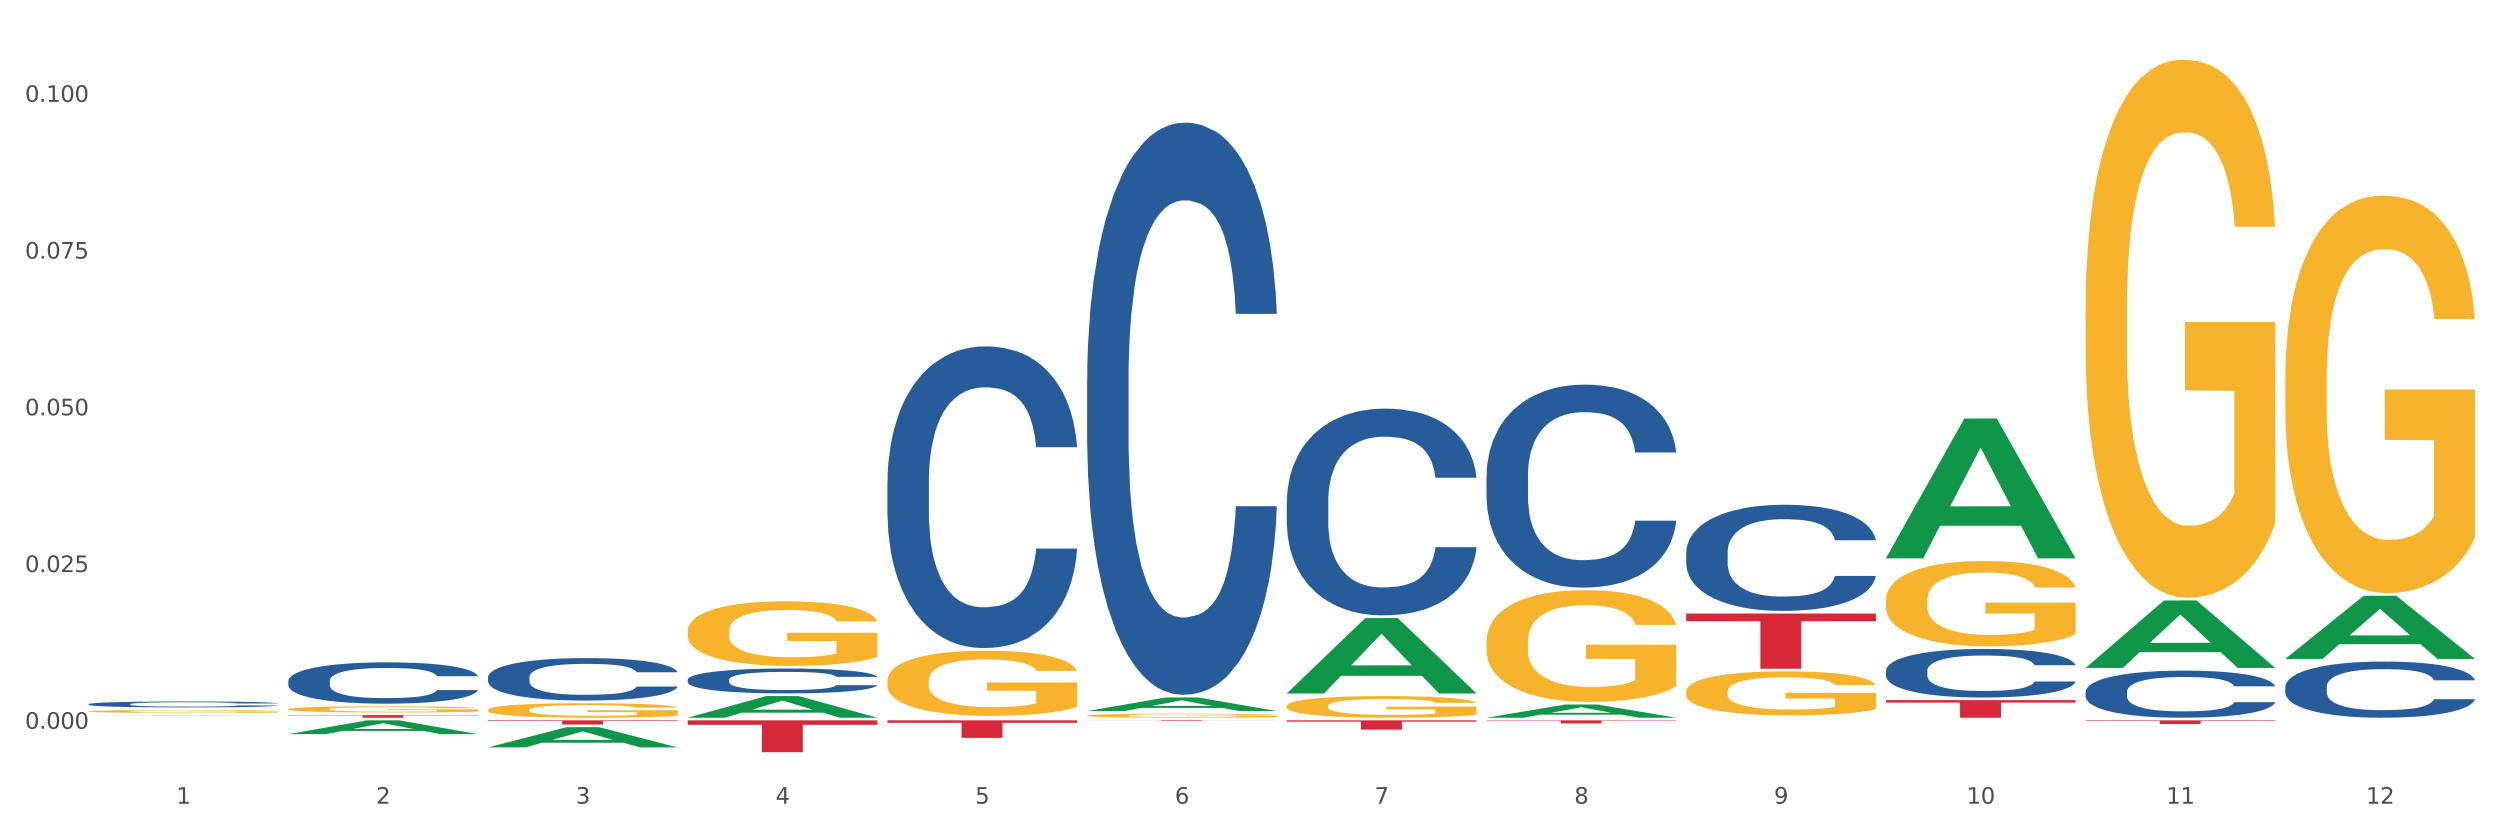
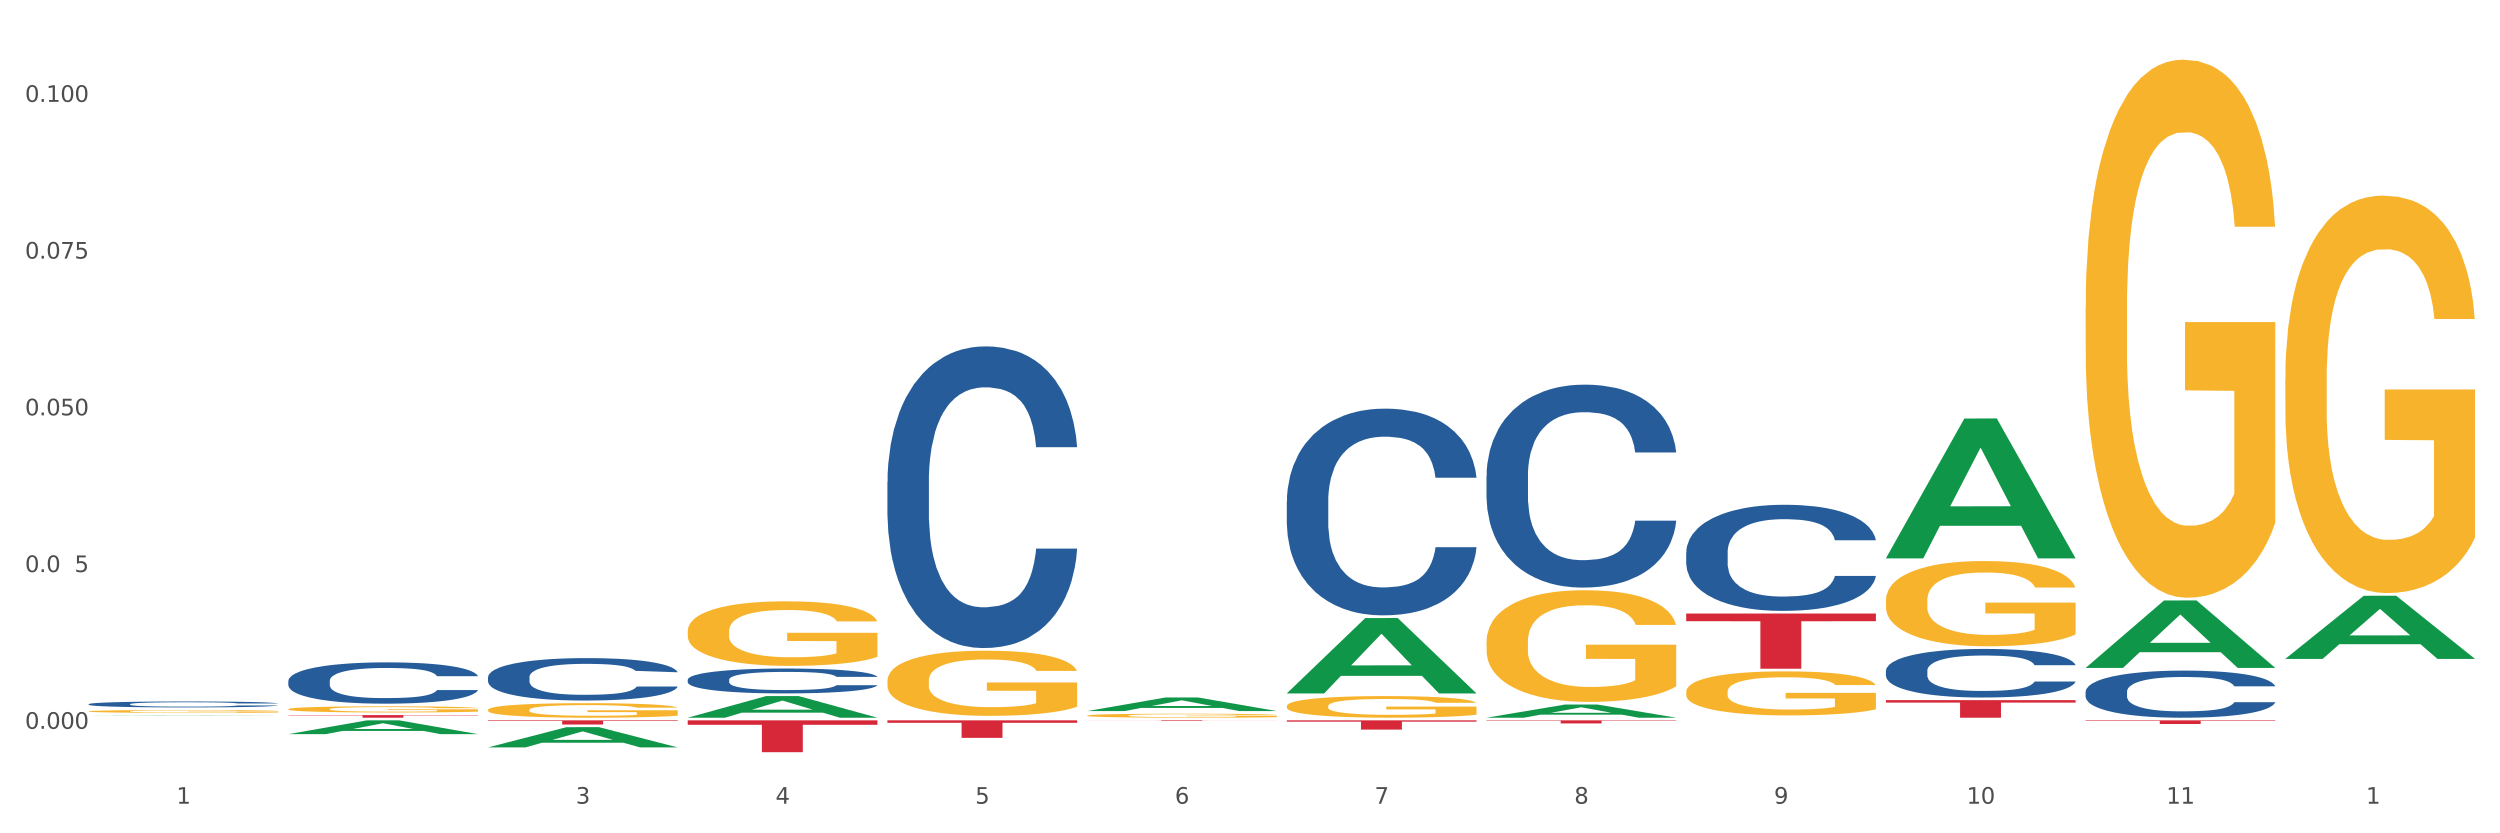
<svg xmlns="http://www.w3.org/2000/svg" xmlns:xlink="http://www.w3.org/1999/xlink" width="1080pt" height="360pt" viewBox="0 0 1080 360" version="1.1">
  <rect x="0" y="0" width="1080" height="360" fill="#333333" stroke="none" />
  <defs>
    <style type="text/css">*{stroke-linejoin: round; stroke-linecap: butt}</style>
  </defs>
  <g id="figure_1">
    <g id="patch_1">
      <path d="M 0 360  L 1080 360  L 1080 0  L 0 0  z " style="fill: #ffffff; stroke: #ffffff; stroke-linejoin: miter" />
    </g>
    <g id="axes_1">
      <g id="matplotlib.axis_1">
        <g id="xtick_1">
          <g id="text_1">
            <g style="fill: #4d4d4d" transform="translate(76.207 347.204) scale(0.096 -0.096)">
              <defs>
                <path id="DejaVuSans-31" d="M 794 531  L 1825 531  L 1825 4091  L 703 3866  L 703 4441  L 1819 4666  L 2450 4666  L 2450 531  L 3481 531  L 3481 0  L 794 0  L 794 531  z " transform="scale(0.016)" />
              </defs>
              <use xlink:href="#DejaVuSans-31" />
            </g>
          </g>
        </g>
        <g id="xtick_2">
          <g id="text_2">
            <g style="fill: #4d4d4d" transform="translate(162.476 347.204) scale(0.096 -0.096)">
              <defs>
-                 <path id="DejaVuSans-32" d="M 1228 531  L 3431 531  L 3431 0  L 469 0  L 469 531  Q 828 903 1448 1529  Q 2069 2156 2228 2338  Q 2531 2678 2651 2914  Q 2772 3150 2772 3378  Q 2772 3750 2511 3984  Q 2250 4219 1831 4219  Q 1534 4219 1204 4116  Q 875 4013 500 3803  L 500 4441  Q 881 4594 1212 4672  Q 1544 4750 1819 4750  Q 2544 4750 2975 4387  Q 3406 4025 3406 3419  Q 3406 3131 3298 2873  Q 3191 2616 2906 2266  Q 2828 2175 2409 1742  Q 1991 1309 1228 531  z " transform="scale(0.016)" />
-               </defs>
+                 </defs>
              <use xlink:href="#DejaVuSans-32" />
            </g>
          </g>
        </g>
        <g id="xtick_3">
          <g id="text_3">
            <g style="fill: #4d4d4d" transform="translate(248.745 347.204) scale(0.096 -0.096)">
              <defs>
                <path id="DejaVuSans-33" d="M 2597 2516  Q 3050 2419 3304 2112  Q 3559 1806 3559 1356  Q 3559 666 3084 287  Q 2609 -91 1734 -91  Q 1441 -91 1130 -33  Q 819 25 488 141  L 488 750  Q 750 597 1062 519  Q 1375 441 1716 441  Q 2309 441 2620 675  Q 2931 909 2931 1356  Q 2931 1769 2642 2001  Q 2353 2234 1838 2234  L 1294 2234  L 1294 2753  L 1863 2753  Q 2328 2753 2575 2939  Q 2822 3125 2822 3475  Q 2822 3834 2567 4026  Q 2313 4219 1838 4219  Q 1578 4219 1281 4162  Q 984 4106 628 3988  L 628 4550  Q 988 4650 1302 4700  Q 1616 4750 1894 4750  Q 2613 4750 3031 4423  Q 3450 4097 3450 3541  Q 3450 3153 3228 2886  Q 3006 2619 2597 2516  z " transform="scale(0.016)" />
              </defs>
              <use xlink:href="#DejaVuSans-33" />
            </g>
          </g>
        </g>
        <g id="xtick_4">
          <g id="text_4">
            <g style="fill: #4d4d4d" transform="translate(335.014 347.204) scale(0.096 -0.096)">
              <defs>
                <path id="DejaVuSans-34" d="M 2419 4116  L 825 1625  L 2419 1625  L 2419 4116  z M 2253 4666  L 3047 4666  L 3047 1625  L 3713 1625  L 3713 1100  L 3047 1100  L 3047 0  L 2419 0  L 2419 1100  L 313 1100  L 313 1709  L 2253 4666  z " transform="scale(0.016)" />
              </defs>
              <use xlink:href="#DejaVuSans-34" />
            </g>
          </g>
        </g>
        <g id="xtick_5">
          <g id="text_5">
            <g style="fill: #4d4d4d" transform="translate(421.284 347.204) scale(0.096 -0.096)">
              <defs>
                <path id="DejaVuSans-35" d="M 691 4666  L 3169 4666  L 3169 4134  L 1269 4134  L 1269 2991  Q 1406 3038 1543 3061  Q 1681 3084 1819 3084  Q 2600 3084 3056 2656  Q 3513 2228 3513 1497  Q 3513 744 3044 326  Q 2575 -91 1722 -91  Q 1428 -91 1123 -41  Q 819 9 494 109  L 494 744  Q 775 591 1075 516  Q 1375 441 1709 441  Q 2250 441 2565 725  Q 2881 1009 2881 1497  Q 2881 1984 2565 2268  Q 2250 2553 1709 2553  Q 1456 2553 1204 2497  Q 953 2441 691 2322  L 691 4666  z " transform="scale(0.016)" />
              </defs>
              <use xlink:href="#DejaVuSans-35" />
            </g>
          </g>
        </g>
        <g id="xtick_6">
          <g id="text_6">
            <g style="fill: #4d4d4d" transform="translate(507.553 347.204) scale(0.096 -0.096)">
              <defs>
                <path id="DejaVuSans-36" d="M 2113 2584  Q 1688 2584 1439 2293  Q 1191 2003 1191 1497  Q 1191 994 1439 701  Q 1688 409 2113 409  Q 2538 409 2786 701  Q 3034 994 3034 1497  Q 3034 2003 2786 2293  Q 2538 2584 2113 2584  z M 3366 4563  L 3366 3988  Q 3128 4100 2886 4159  Q 2644 4219 2406 4219  Q 1781 4219 1451 3797  Q 1122 3375 1075 2522  Q 1259 2794 1537 2939  Q 1816 3084 2150 3084  Q 2853 3084 3261 2657  Q 3669 2231 3669 1497  Q 3669 778 3244 343  Q 2819 -91 2113 -91  Q 1303 -91 875 529  Q 447 1150 447 2328  Q 447 3434 972 4092  Q 1497 4750 2381 4750  Q 2619 4750 2861 4703  Q 3103 4656 3366 4563  z " transform="scale(0.016)" />
              </defs>
              <use xlink:href="#DejaVuSans-36" />
            </g>
          </g>
        </g>
        <g id="xtick_7">
          <g id="text_7">
            <g style="fill: #4d4d4d" transform="translate(593.822 347.204) scale(0.096 -0.096)">
              <defs>
                <path id="DejaVuSans-37" d="M 525 4666  L 3525 4666  L 3525 4397  L 1831 0  L 1172 0  L 2766 4134  L 525 4134  L 525 4666  z " transform="scale(0.016)" />
              </defs>
              <use xlink:href="#DejaVuSans-37" />
            </g>
          </g>
        </g>
        <g id="xtick_8">
          <g id="text_8">
            <g style="fill: #4d4d4d" transform="translate(680.091 347.204) scale(0.096 -0.096)">
              <defs>
                <path id="DejaVuSans-38" d="M 2034 2216  Q 1584 2216 1326 1975  Q 1069 1734 1069 1313  Q 1069 891 1326 650  Q 1584 409 2034 409  Q 2484 409 2743 651  Q 3003 894 3003 1313  Q 3003 1734 2745 1975  Q 2488 2216 2034 2216  z M 1403 2484  Q 997 2584 770 2862  Q 544 3141 544 3541  Q 544 4100 942 4425  Q 1341 4750 2034 4750  Q 2731 4750 3128 4425  Q 3525 4100 3525 3541  Q 3525 3141 3298 2862  Q 3072 2584 2669 2484  Q 3125 2378 3379 2068  Q 3634 1759 3634 1313  Q 3634 634 3220 271  Q 2806 -91 2034 -91  Q 1263 -91 848 271  Q 434 634 434 1313  Q 434 1759 690 2068  Q 947 2378 1403 2484  z M 1172 3481  Q 1172 3119 1398 2916  Q 1625 2713 2034 2713  Q 2441 2713 2670 2916  Q 2900 3119 2900 3481  Q 2900 3844 2670 4047  Q 2441 4250 2034 4250  Q 1625 4250 1398 4047  Q 1172 3844 1172 3481  z " transform="scale(0.016)" />
              </defs>
              <use xlink:href="#DejaVuSans-38" />
            </g>
          </g>
        </g>
        <g id="xtick_9">
          <g id="text_9">
            <g style="fill: #4d4d4d" transform="translate(766.361 347.204) scale(0.096 -0.096)">
              <defs>
                <path id="DejaVuSans-39" d="M 703 97  L 703 672  Q 941 559 1184 500  Q 1428 441 1663 441  Q 2288 441 2617 861  Q 2947 1281 2994 2138  Q 2813 1869 2534 1725  Q 2256 1581 1919 1581  Q 1219 1581 811 2004  Q 403 2428 403 3163  Q 403 3881 828 4315  Q 1253 4750 1959 4750  Q 2769 4750 3195 4129  Q 3622 3509 3622 2328  Q 3622 1225 3098 567  Q 2575 -91 1691 -91  Q 1453 -91 1209 -44  Q 966 3 703 97  z M 1959 2075  Q 2384 2075 2632 2365  Q 2881 2656 2881 3163  Q 2881 3666 2632 3958  Q 2384 4250 1959 4250  Q 1534 4250 1286 3958  Q 1038 3666 1038 3163  Q 1038 2656 1286 2365  Q 1534 2075 1959 2075  z " transform="scale(0.016)" />
              </defs>
              <use xlink:href="#DejaVuSans-39" />
            </g>
          </g>
        </g>
        <g id="xtick_10">
          <g id="text_10">
            <g style="fill: #4d4d4d" transform="translate(849.576 347.204) scale(0.096 -0.096)">
              <defs>
                <path id="DejaVuSans-30" d="M 2034 4250  Q 1547 4250 1301 3770  Q 1056 3291 1056 2328  Q 1056 1369 1301 889  Q 1547 409 2034 409  Q 2525 409 2770 889  Q 3016 1369 3016 2328  Q 3016 3291 2770 3770  Q 2525 4250 2034 4250  z M 2034 4750  Q 2819 4750 3233 4129  Q 3647 3509 3647 2328  Q 3647 1150 3233 529  Q 2819 -91 2034 -91  Q 1250 -91 836 529  Q 422 1150 422 2328  Q 422 3509 836 4129  Q 1250 4750 2034 4750  z " transform="scale(0.016)" />
              </defs>
              <use xlink:href="#DejaVuSans-31" />
              <use xlink:href="#DejaVuSans-30" transform="translate(63.623 0)" />
            </g>
          </g>
        </g>
        <g id="xtick_11">
          <g id="text_11">
            <g style="fill: #4d4d4d" transform="translate(935.845 347.204) scale(0.096 -0.096)">
              <use xlink:href="#DejaVuSans-31" />
              <use xlink:href="#DejaVuSans-31" transform="translate(63.623 0)" />
            </g>
          </g>
        </g>
        <g id="xtick_12">
          <g id="text_12">
            <g style="fill: #4d4d4d" transform="translate(1022.114 347.204) scale(0.096 -0.096)">
              <use xlink:href="#DejaVuSans-31" />
              <use xlink:href="#DejaVuSans-32" transform="translate(63.623 0)" />
            </g>
          </g>
        </g>
        <g id="xtick_13" />
        <g id="xtick_14" />
        <g id="xtick_15" />
        <g id="xtick_16" />
        <g id="xtick_17" />
        <g id="xtick_18" />
        <g id="xtick_19" />
        <g id="xtick_20" />
        <g id="xtick_21" />
        <g id="xtick_22" />
        <g id="xtick_23" />
      </g>
      <g id="matplotlib.axis_2">
        <g id="ytick_1">
          <g id="text_13">
            <g style="fill: #4d4d4d" transform="translate(10.8 314.84) scale(0.096 -0.096)">
              <defs>
                <path id="DejaVuSans-2e" d="M 684 794  L 1344 794  L 1344 0  L 684 0  L 684 794  z " transform="scale(0.016)" />
              </defs>
              <use xlink:href="#DejaVuSans-30" />
              <use xlink:href="#DejaVuSans-2e" transform="translate(63.623 0)" />
              <use xlink:href="#DejaVuSans-30" transform="translate(95.41 0)" />
              <use xlink:href="#DejaVuSans-30" transform="translate(159.033 0)" />
              <use xlink:href="#DejaVuSans-30" transform="translate(222.656 0)" />
            </g>
          </g>
        </g>
        <g id="ytick_2">
          <g id="text_14">
            <g style="fill: #4d4d4d" transform="translate(10.8 247.134) scale(0.096 -0.096)">
              <use xlink:href="#DejaVuSans-30" />
              <use xlink:href="#DejaVuSans-2e" transform="translate(63.623 0)" />
              <use xlink:href="#DejaVuSans-30" transform="translate(95.41 0)" />
              <use xlink:href="#DejaVuSans-32" transform="translate(159.033 0)" />
              <use xlink:href="#DejaVuSans-35" transform="translate(222.656 0)" />
            </g>
          </g>
        </g>
        <g id="ytick_3">
          <g id="text_15">
            <g style="fill: #4d4d4d" transform="translate(10.8 179.428) scale(0.096 -0.096)">
              <use xlink:href="#DejaVuSans-30" />
              <use xlink:href="#DejaVuSans-2e" transform="translate(63.623 0)" />
              <use xlink:href="#DejaVuSans-30" transform="translate(95.41 0)" />
              <use xlink:href="#DejaVuSans-35" transform="translate(159.033 0)" />
              <use xlink:href="#DejaVuSans-30" transform="translate(222.656 0)" />
            </g>
          </g>
        </g>
        <g id="ytick_4">
          <g id="text_16">
            <g style="fill: #4d4d4d" transform="translate(10.8 111.722) scale(0.096 -0.096)">
              <use xlink:href="#DejaVuSans-30" />
              <use xlink:href="#DejaVuSans-2e" transform="translate(63.623 0)" />
              <use xlink:href="#DejaVuSans-30" transform="translate(95.41 0)" />
              <use xlink:href="#DejaVuSans-37" transform="translate(159.033 0)" />
              <use xlink:href="#DejaVuSans-35" transform="translate(222.656 0)" />
            </g>
          </g>
        </g>
        <g id="ytick_5">
          <g id="text_17">
            <g style="fill: #4d4d4d" transform="translate(10.8 44.016) scale(0.096 -0.096)">
              <use xlink:href="#DejaVuSans-30" />
              <use xlink:href="#DejaVuSans-2e" transform="translate(63.623 0)" />
              <use xlink:href="#DejaVuSans-31" transform="translate(95.41 0)" />
              <use xlink:href="#DejaVuSans-30" transform="translate(159.033 0)" />
              <use xlink:href="#DejaVuSans-30" transform="translate(222.656 0)" />
            </g>
          </g>
        </g>
        <g id="ytick_6" />
        <g id="ytick_7" />
        <g id="ytick_8" />
        <g id="ytick_9" />
      </g>
      <g id="PolyCollection_1">
        <path d="M 38.283 309.22  L 38.367 309.22  L 72.164 309.102  L 86.189 309.102  L 120.239 309.22  L 104.017 309.22  L 96.666 309.193  L 61.771 309.193  L 61.518 309.193  L 54.421 309.22  L 38.283 309.22  L 38.283 309.22  L 66.165 309.176  L 92.272 309.176  L 79.345 309.127  L 79.176 309.127  L 79.007 309.127  L 66.08 309.176  L 66.165 309.176  L 38.283 309.22  z " clip-path="url(#p4db669add1)" style="fill: #109648" />
        <path d="M 728.437 265.046  L 810.392 265.046  L 810.392 268.359  L 778.154 268.382  L 778.154 288.886  L 760.481 288.886  L 760.481 268.382  L 728.437 268.359  L 728.437 265.069  L 728.437 265.046  z " clip-path="url(#p4db669add1)" style="fill: #d62839" />
        <path d="M 642.167 311.192  L 724.123 311.192  L 724.123 311.377  L 691.885 311.378  L 691.885 312.52  L 674.212 312.52  L 674.212 311.378  L 642.167 311.377  L 642.167 311.194  L 642.167 311.192  z " clip-path="url(#p4db669add1)" style="fill: #d62839" />
        <path d="M 555.898 311.192  L 637.854 311.192  L 637.854 311.749  L 605.615 311.753  L 605.615 315.2  L 587.943 315.2  L 587.943 311.753  L 555.898 311.749  L 555.898 311.196  L 555.898 311.192  z " clip-path="url(#p4db669add1)" style="fill: #d62839" />
        <path d="M 469.629 311.192  L 551.585 311.192  L 551.585 311.226  L 519.346 311.227  L 519.346 311.438  L 501.673 311.438  L 501.673 311.227  L 469.629 311.226  L 469.629 311.193  L 469.629 311.192  z " clip-path="url(#p4db669add1)" style="fill: #d62839" />
        <path d="M 383.36 311.192  L 465.316 311.192  L 465.316 312.243  L 433.077 312.25  L 433.077 318.751  L 415.404 318.751  L 415.404 312.25  L 383.36 312.243  L 383.36 311.199  L 383.36 311.192  z " clip-path="url(#p4db669add1)" style="fill: #d62839" />
        <path d="M 297.091 311.192  L 379.046 311.192  L 379.046 313.104  L 346.808 313.117  L 346.808 324.95  L 329.135 324.95  L 329.135 313.117  L 297.091 313.104  L 297.091 311.205  L 297.091 311.192  z " clip-path="url(#p4db669add1)" style="fill: #d62839" />
        <path d="M 210.821 311.192  L 292.777 311.192  L 292.777 311.442  L 260.539 311.444  L 260.539 312.988  L 242.866 312.988  L 242.866 311.444  L 210.821 311.442  L 210.821 311.194  L 210.821 311.192  z " clip-path="url(#p4db669add1)" style="fill: #d62839" />
        <path d="M 124.552 308.926  L 206.508 308.926  L 206.508 309.082  L 174.269 309.083  L 174.269 310.051  L 156.597 310.051  L 156.597 309.083  L 124.552 309.082  L 124.552 308.927  L 124.552 308.926  z " clip-path="url(#p4db669add1)" style="fill: #d62839" />
        <path d="M 38.283 304.191  L 38.38 304.189  L 38.38 304.123  L 38.67 304.034  L 39.736 303.87  L 41.092 303.745  L 43.417 303.6  L 44.677 303.539  L 46.324 303.471  L 49.714 303.361  L 53.589 303.267  L 56.302 303.215  L 58.336 303.183  L 62.889 303.124  L 65.505 303.098  L 68.217 303.077  L 70.542 303.063  L 74.417 303.047  L 77.517 303.04  L 81.101 303.037  L 84.105 303.04  L 88.076 303.049  L 93.889 303.077  L 96.117 303.093  L 99.12 303.122  L 102.22 303.159  L 104.739 303.197  L 107.645 303.251  L 110.648 303.321  L 113.554 303.41  L 115.589 303.492  L 117.236 303.579  L 118.689 303.684  L 119.754 303.799  L 120.239 303.895  L 102.511 303.895  L 102.026 303.809  L 101.058 303.715  L 100.089 303.652  L 99.023 303.6  L 97.376 303.541  L 95.923 303.504  L 93.501 303.459  L 91.273 303.431  L 89.433 303.415  L 87.205 303.401  L 82.458 303.387  L 79.067 303.387  L 76.936 303.391  L 74.32 303.403  L 72.092 303.419  L 69.477 303.448  L 67.442 303.478  L 65.408 303.518  L 64.245 303.546  L 62.502 303.598  L 61.339 303.64  L 59.789 303.713  L 58.917 303.764  L 57.367 303.898  L 56.689 303.996  L 56.399 304.064  L 56.205 304.139  L 56.205 304.505  L 56.786 304.669  L 57.27 304.74  L 58.045 304.819  L 59.498 304.923  L 61.63 305.023  L 63.858 305.096  L 65.698 305.141  L 67.442 305.174  L 69.186 305.199  L 71.317 305.223  L 73.061 305.237  L 75.677 305.251  L 78.776 305.258  L 81.198 305.258  L 86.139 305.246  L 88.367 305.235  L 90.498 305.218  L 92.823 305.192  L 94.664 305.164  L 95.73 305.143  L 97.473 305.099  L 98.83 305.052  L 99.992 304.998  L 100.767 304.951  L 101.639 304.88  L 102.317 304.801  L 102.511 304.758  L 120.239 304.758  L 119.851 304.843  L 119.173 304.925  L 117.817 305.035  L 116.751 305.099  L 115.104 305.176  L 113.361 305.242  L 110.939 305.314  L 108.711 305.368  L 106.386 305.415  L 103.867 305.457  L 99.314 305.516  L 97.667 305.532  L 94.18 305.561  L 91.467 305.577  L 87.495 305.593  L 83.426 305.603  L 79.164 305.605  L 75.386 305.6  L 71.22 305.586  L 68.605 305.572  L 65.698 305.551  L 62.308 305.518  L 59.111 305.478  L 56.108 305.432  L 53.299 305.378  L 50.683 305.317  L 47.292 305.216  L 44.774 305.117  L 42.933 305.026  L 41.674 304.948  L 40.414 304.85  L 39.736 304.782  L 38.67 304.618  L 38.283 304.465  L 38.283 304.191  z " clip-path="url(#p4db669add1)" style="fill: #255c99" />
        <path d="M 124.552 294.158  L 124.649 294.142  L 124.649 293.685  L 124.94 293.066  L 126.005 291.926  L 127.362 291.062  L 129.687 290.052  L 130.946 289.628  L 132.593 289.156  L 135.983 288.39  L 139.858 287.738  L 142.571 287.38  L 144.605 287.151  L 149.158 286.744  L 151.774 286.565  L 154.486 286.418  L 156.811 286.32  L 160.686 286.206  L 163.786 286.158  L 167.371 286.141  L 170.374 286.158  L 174.346 286.223  L 180.158 286.418  L 182.386 286.532  L 185.389 286.728  L 188.489 286.989  L 191.008 287.249  L 193.914 287.624  L 196.917 288.113  L 199.824 288.732  L 201.858 289.302  L 203.505 289.905  L 204.958 290.638  L 206.024 291.437  L 206.508 292.105  L 188.78 292.105  L 188.296 291.502  L 187.327 290.85  L 186.358 290.41  L 185.292 290.052  L 183.646 289.644  L 182.192 289.384  L 179.771 289.074  L 177.543 288.879  L 175.702 288.765  L 173.474 288.667  L 168.727 288.569  L 165.336 288.569  L 163.205 288.602  L 160.589 288.683  L 158.361 288.797  L 155.746 288.993  L 153.711 289.205  L 151.677 289.482  L 150.515 289.677  L 148.771 290.036  L 147.608 290.329  L 146.058 290.834  L 145.186 291.192  L 143.636 292.121  L 142.958 292.806  L 142.668 293.278  L 142.474 293.8  L 142.474 296.341  L 143.055 297.482  L 143.54 297.971  L 144.315 298.525  L 145.768 299.242  L 147.899 299.942  L 150.127 300.448  L 151.968 300.757  L 153.711 300.985  L 155.455 301.164  L 157.586 301.327  L 159.33 301.425  L 161.946 301.523  L 165.046 301.572  L 167.468 301.572  L 172.408 301.49  L 174.636 301.409  L 176.768 301.295  L 179.092 301.116  L 180.933 300.92  L 181.999 300.773  L 183.742 300.464  L 185.099 300.138  L 186.261 299.763  L 187.036 299.437  L 187.908 298.948  L 188.586 298.394  L 188.78 298.101  L 206.508 298.101  L 206.12 298.688  L 205.442 299.258  L 204.086 300.024  L 203.02 300.464  L 201.374 301.002  L 199.63 301.458  L 197.208 301.963  L 194.98 302.338  L 192.655 302.664  L 190.136 302.957  L 185.583 303.364  L 183.936 303.478  L 180.449 303.674  L 177.736 303.788  L 173.764 303.902  L 169.696 303.967  L 165.433 303.983  L 161.655 303.951  L 157.49 303.853  L 154.874 303.755  L 151.968 303.609  L 148.577 303.381  L 145.38 303.104  L 142.377 302.778  L 139.568 302.403  L 136.952 301.979  L 133.562 301.279  L 131.043 300.594  L 129.202 299.959  L 127.943 299.421  L 126.683 298.737  L 126.005 298.264  L 124.94 297.124  L 124.552 296.064  L 124.552 294.158  z " clip-path="url(#p4db669add1)" style="fill: #255c99" />
-         <path d="M 210.821 292.536  L 210.918 292.519  L 210.918 292.051  L 211.209 291.415  L 212.275 290.243  L 213.631 289.356  L 215.956 288.318  L 217.215 287.883  L 218.862 287.397  L 222.253 286.611  L 226.128 285.941  L 228.84 285.573  L 230.874 285.338  L 235.428 284.92  L 238.043 284.736  L 240.756 284.585  L 243.081 284.485  L 246.956 284.368  L 250.056 284.317  L 253.64 284.301  L 256.643 284.317  L 260.615 284.384  L 266.427 284.585  L 268.655 284.702  L 271.659 284.903  L 274.759 285.171  L 277.277 285.439  L 280.183 285.824  L 283.187 286.326  L 286.093 286.962  L 288.127 287.548  L 289.774 288.167  L 291.227 288.921  L 292.293 289.741  L 292.777 290.427  L 275.049 290.427  L 274.565 289.808  L 273.596 289.138  L 272.627 288.686  L 271.562 288.318  L 269.915 287.899  L 268.462 287.632  L 266.04 287.314  L 263.812 287.113  L 261.971 286.996  L 259.743 286.895  L 254.996 286.795  L 251.606 286.795  L 249.474 286.828  L 246.859 286.912  L 244.631 287.029  L 242.015 287.23  L 239.981 287.447  L 237.946 287.732  L 236.784 287.933  L 235.04 288.301  L 233.878 288.602  L 232.328 289.121  L 231.456 289.49  L 229.906 290.444  L 229.228 291.147  L 228.937 291.632  L 228.743 292.168  L 228.743 294.779  L 229.324 295.951  L 229.809 296.453  L 230.584 297.022  L 232.037 297.759  L 234.168 298.479  L 236.396 298.997  L 238.237 299.315  L 239.981 299.55  L 241.724 299.734  L 243.856 299.901  L 245.599 300.002  L 248.215 300.102  L 251.315 300.152  L 253.737 300.152  L 258.677 300.069  L 260.905 299.985  L 263.037 299.868  L 265.362 299.684  L 267.202 299.483  L 268.268 299.332  L 270.012 299.014  L 271.368 298.679  L 272.53 298.294  L 273.305 297.96  L 274.177 297.457  L 274.855 296.888  L 275.049 296.587  L 292.777 296.587  L 292.39 297.19  L 291.712 297.775  L 290.355 298.562  L 289.29 299.014  L 287.643 299.567  L 285.899 300.035  L 283.477 300.554  L 281.249 300.939  L 278.924 301.274  L 276.405 301.575  L 271.852 301.994  L 270.205 302.111  L 266.718 302.312  L 264.005 302.429  L 260.034 302.546  L 255.965 302.613  L 251.702 302.63  L 247.924 302.596  L 243.759 302.496  L 241.143 302.395  L 238.237 302.245  L 234.846 302.01  L 231.649 301.726  L 228.646 301.391  L 225.837 301.006  L 223.221 300.571  L 219.831 299.851  L 217.312 299.148  L 215.471 298.495  L 214.212 297.943  L 212.953 297.24  L 212.275 296.754  L 211.209 295.583  L 210.821 294.495  L 210.821 292.536  z " clip-path="url(#p4db669add1)" style="fill: #255c99" />
+         <path d="M 210.821 292.536  L 210.918 292.519  L 210.918 292.051  L 211.209 291.415  L 212.275 290.243  L 213.631 289.356  L 215.956 288.318  L 217.215 287.883  L 218.862 287.397  L 222.253 286.611  L 226.128 285.941  L 228.84 285.573  L 230.874 285.338  L 235.428 284.92  L 238.043 284.736  L 240.756 284.585  L 243.081 284.485  L 246.956 284.368  L 250.056 284.317  L 253.64 284.301  L 256.643 284.317  L 260.615 284.384  L 266.427 284.585  L 268.655 284.702  L 271.659 284.903  L 274.759 285.171  L 277.277 285.439  L 280.183 285.824  L 283.187 286.326  L 286.093 286.962  L 288.127 287.548  L 289.774 288.167  L 291.227 288.921  L 292.293 289.741  L 292.777 290.427  L 274.565 289.808  L 273.596 289.138  L 272.627 288.686  L 271.562 288.318  L 269.915 287.899  L 268.462 287.632  L 266.04 287.314  L 263.812 287.113  L 261.971 286.996  L 259.743 286.895  L 254.996 286.795  L 251.606 286.795  L 249.474 286.828  L 246.859 286.912  L 244.631 287.029  L 242.015 287.23  L 239.981 287.447  L 237.946 287.732  L 236.784 287.933  L 235.04 288.301  L 233.878 288.602  L 232.328 289.121  L 231.456 289.49  L 229.906 290.444  L 229.228 291.147  L 228.937 291.632  L 228.743 292.168  L 228.743 294.779  L 229.324 295.951  L 229.809 296.453  L 230.584 297.022  L 232.037 297.759  L 234.168 298.479  L 236.396 298.997  L 238.237 299.315  L 239.981 299.55  L 241.724 299.734  L 243.856 299.901  L 245.599 300.002  L 248.215 300.102  L 251.315 300.152  L 253.737 300.152  L 258.677 300.069  L 260.905 299.985  L 263.037 299.868  L 265.362 299.684  L 267.202 299.483  L 268.268 299.332  L 270.012 299.014  L 271.368 298.679  L 272.53 298.294  L 273.305 297.96  L 274.177 297.457  L 274.855 296.888  L 275.049 296.587  L 292.777 296.587  L 292.39 297.19  L 291.712 297.775  L 290.355 298.562  L 289.29 299.014  L 287.643 299.567  L 285.899 300.035  L 283.477 300.554  L 281.249 300.939  L 278.924 301.274  L 276.405 301.575  L 271.852 301.994  L 270.205 302.111  L 266.718 302.312  L 264.005 302.429  L 260.034 302.546  L 255.965 302.613  L 251.702 302.63  L 247.924 302.596  L 243.759 302.496  L 241.143 302.395  L 238.237 302.245  L 234.846 302.01  L 231.649 301.726  L 228.646 301.391  L 225.837 301.006  L 223.221 300.571  L 219.831 299.851  L 217.312 299.148  L 215.471 298.495  L 214.212 297.943  L 212.953 297.24  L 212.275 296.754  L 211.209 295.583  L 210.821 294.495  L 210.821 292.536  z " clip-path="url(#p4db669add1)" style="fill: #255c99" />
        <path d="M 297.091 293.635  L 297.187 293.625  L 297.187 293.351  L 297.478 292.978  L 298.544 292.291  L 299.9 291.771  L 302.225 291.162  L 303.484 290.907  L 305.131 290.623  L 308.522 290.161  L 312.397 289.769  L 315.109 289.553  L 317.144 289.416  L 321.697 289.17  L 324.312 289.062  L 327.025 288.974  L 329.35 288.915  L 333.225 288.846  L 336.325 288.817  L 339.909 288.807  L 342.912 288.817  L 346.884 288.856  L 352.697 288.974  L 354.925 289.043  L 357.928 289.16  L 361.028 289.317  L 363.546 289.474  L 366.453 289.7  L 369.456 289.994  L 372.362 290.367  L 374.396 290.711  L 376.043 291.074  L 377.496 291.515  L 378.562 291.996  L 379.046 292.399  L 361.318 292.399  L 360.834 292.036  L 359.865 291.643  L 358.896 291.378  L 357.831 291.162  L 356.184 290.917  L 354.731 290.76  L 352.309 290.573  L 350.081 290.456  L 348.24 290.387  L 346.012 290.328  L 341.265 290.269  L 337.875 290.269  L 335.744 290.289  L 333.128 290.338  L 330.9 290.407  L 328.284 290.524  L 326.25 290.652  L 324.215 290.819  L 323.053 290.937  L 321.309 291.152  L 320.147 291.329  L 318.597 291.633  L 317.725 291.849  L 316.175 292.408  L 315.497 292.821  L 315.206 293.105  L 315.012 293.419  L 315.012 294.95  L 315.594 295.637  L 316.078 295.931  L 316.853 296.265  L 318.306 296.697  L 320.437 297.119  L 322.665 297.423  L 324.506 297.609  L 326.25 297.747  L 327.994 297.855  L 330.125 297.953  L 331.869 298.012  L 334.484 298.071  L 337.584 298.1  L 340.006 298.1  L 344.947 298.051  L 347.175 298.002  L 349.306 297.933  L 351.631 297.825  L 353.472 297.708  L 354.537 297.619  L 356.281 297.433  L 357.637 297.236  L 358.8 297.011  L 359.575 296.815  L 360.446 296.52  L 361.125 296.186  L 361.318 296.01  L 379.046 296.01  L 378.659 296.363  L 377.981 296.707  L 376.625 297.168  L 375.559 297.433  L 373.912 297.757  L 372.168 298.031  L 369.746 298.336  L 367.518 298.561  L 365.193 298.758  L 362.675 298.934  L 358.121 299.179  L 356.475 299.248  L 352.987 299.366  L 350.275 299.435  L 346.303 299.503  L 342.234 299.543  L 337.972 299.552  L 334.194 299.533  L 330.028 299.474  L 327.412 299.415  L 324.506 299.327  L 321.115 299.189  L 317.919 299.022  L 314.916 298.826  L 312.106 298.601  L 309.491 298.345  L 306.1 297.923  L 303.581 297.511  L 301.741 297.129  L 300.481 296.805  L 299.222 296.393  L 298.544 296.108  L 297.478 295.421  L 297.091 294.783  L 297.091 293.635  z " clip-path="url(#p4db669add1)" style="fill: #255c99" />
        <path d="M 383.36 208.191  L 383.457 208.072  L 383.457 204.74  L 383.747 200.217  L 384.813 191.886  L 386.169 185.578  L 388.494 178.199  L 389.754 175.104  L 391.4 171.653  L 394.791 166.059  L 398.666 161.299  L 401.378 158.68  L 403.413 157.014  L 407.966 154.039  L 410.582 152.729  L 413.294 151.658  L 415.619 150.944  L 419.494 150.111  L 422.594 149.754  L 426.178 149.635  L 429.181 149.754  L 433.153 150.23  L 438.966 151.658  L 441.194 152.491  L 444.197 153.92  L 447.297 155.824  L 449.816 157.728  L 452.722 160.465  L 455.725 164.036  L 458.631 168.559  L 460.666 172.724  L 462.312 177.128  L 463.766 182.483  L 464.831 188.315  L 465.316 193.195  L 447.588 193.195  L 447.103 188.791  L 446.134 184.031  L 445.166 180.817  L 444.1 178.199  L 442.453 175.223  L 441 173.319  L 438.578 171.058  L 436.35 169.63  L 434.51 168.797  L 432.281 168.083  L 427.535 167.368  L 424.144 167.368  L 422.013 167.606  L 419.397 168.202  L 417.169 169.035  L 414.553 170.463  L 412.519 172.01  L 410.485 174.033  L 409.322 175.462  L 407.578 178.08  L 406.416 180.222  L 404.866 183.912  L 403.994 186.53  L 402.444 193.314  L 401.766 198.313  L 401.475 201.764  L 401.282 205.573  L 401.282 224.139  L 401.863 232.47  L 402.347 236.041  L 403.122 240.087  L 404.575 245.324  L 406.707 250.442  L 408.935 254.131  L 410.775 256.393  L 412.519 258.059  L 414.263 259.368  L 416.394 260.558  L 418.138 261.272  L 420.753 261.986  L 423.853 262.343  L 426.275 262.343  L 431.216 261.748  L 433.444 261.153  L 435.575 260.32  L 437.9 259.011  L 439.741 257.583  L 440.806 256.512  L 442.55 254.25  L 443.906 251.87  L 445.069 249.133  L 445.844 246.752  L 446.716 243.182  L 447.394 239.135  L 447.588 236.993  L 465.316 236.993  L 464.928 241.278  L 464.25 245.443  L 462.894 251.037  L 461.828 254.25  L 460.181 258.178  L 458.437 261.51  L 456.016 265.2  L 453.788 267.937  L 451.463 270.317  L 448.944 272.46  L 444.391 275.435  L 442.744 276.268  L 439.256 277.696  L 436.544 278.53  L 432.572 279.363  L 428.503 279.839  L 424.241 279.958  L 420.463 279.72  L 416.297 279.006  L 413.682 278.292  L 410.775 277.22  L 407.385 275.554  L 404.188 273.531  L 401.185 271.151  L 398.375 268.413  L 395.76 265.319  L 392.369 260.201  L 389.85 255.202  L 388.01 250.561  L 386.75 246.633  L 385.491 241.635  L 384.813 238.183  L 383.747 229.852  L 383.36 222.116  L 383.36 208.191  z " clip-path="url(#p4db669add1)" style="fill: #255c99" />
-         <path d="M 469.629 164.042  L 469.726 163.816  L 469.726 157.496  L 470.017 148.917  L 471.082 133.115  L 472.438 121.151  L 474.763 107.155  L 476.023 101.286  L 477.67 94.739  L 481.06 84.129  L 484.935 75.1  L 487.648 70.133  L 489.682 66.973  L 494.235 61.329  L 496.851 58.846  L 499.563 56.814  L 501.888 55.46  L 505.763 53.88  L 508.863 53.203  L 512.448 52.977  L 515.451 53.203  L 519.422 54.106  L 525.235 56.814  L 527.463 58.395  L 530.466 61.104  L 533.566 64.715  L 536.085 68.327  L 538.991 73.519  L 541.994 80.292  L 544.9 88.87  L 546.935 96.771  L 548.582 105.123  L 550.035 115.282  L 551.1 126.343  L 551.585 135.599  L 533.857 135.599  L 533.372 127.246  L 532.404 118.216  L 531.435 112.121  L 530.369 107.155  L 528.722 101.511  L 527.269 97.9  L 524.847 93.61  L 522.619 90.902  L 520.779 89.321  L 518.551 87.967  L 513.804 86.612  L 510.413 86.612  L 508.282 87.064  L 505.666 88.193  L 503.438 89.773  L 500.823 92.482  L 498.788 95.416  L 496.754 99.254  L 495.591 101.963  L 493.848 106.929  L 492.685 110.993  L 491.135 117.991  L 490.263 122.957  L 488.713 135.824  L 488.035 145.306  L 487.745 151.852  L 487.551 159.076  L 487.551 194.292  L 488.132 210.094  L 488.616 216.866  L 489.391 224.541  L 490.845 234.474  L 492.976 244.181  L 495.204 251.179  L 497.044 255.468  L 498.788 258.628  L 500.532 261.111  L 502.663 263.369  L 504.407 264.723  L 507.023 266.078  L 510.123 266.755  L 512.544 266.755  L 517.485 265.626  L 519.713 264.498  L 521.844 262.917  L 524.169 260.434  L 526.01 257.725  L 527.076 255.694  L 528.819 251.405  L 530.176 246.89  L 531.338 241.698  L 532.113 237.183  L 532.985 230.41  L 533.663 222.735  L 533.857 218.672  L 551.585 218.672  L 551.197 226.799  L 550.519 234.7  L 549.163 245.309  L 548.097 251.405  L 546.45 258.854  L 544.707 265.175  L 542.285 272.173  L 540.057 277.365  L 537.732 281.88  L 535.213 285.943  L 530.66 291.587  L 529.013 293.167  L 525.526 295.876  L 522.813 297.456  L 518.841 299.036  L 514.772 299.939  L 510.51 300.165  L 506.732 299.713  L 502.566 298.359  L 499.951 297.005  L 497.044 294.973  L 493.654 291.812  L 490.457 287.975  L 487.454 283.46  L 484.645 278.268  L 482.029 272.399  L 478.638 262.692  L 476.12 253.21  L 474.279 244.407  L 473.02 236.957  L 471.76 227.476  L 471.082 220.929  L 470.017 205.127  L 469.629 190.454  L 469.629 164.042  z " clip-path="url(#p4db669add1)" style="fill: #255c99" />
        <path d="M 555.898 216.657  L 555.995 216.575  L 555.995 214.292  L 556.286 211.192  L 557.351 205.483  L 558.708 201.16  L 561.033 196.104  L 562.292 193.983  L 563.939 191.618  L 567.329 187.785  L 571.204 184.522  L 573.917 182.728  L 575.951 181.586  L 580.504 179.547  L 583.12 178.65  L 585.832 177.916  L 588.157 177.427  L 592.032 176.856  L 595.132 176.611  L 598.717 176.529  L 601.72 176.611  L 605.692 176.937  L 611.504 177.916  L 613.732 178.487  L 616.735 179.466  L 619.835 180.771  L 622.354 182.075  L 625.26 183.951  L 628.263 186.398  L 631.17 189.497  L 633.204 192.352  L 634.851 195.37  L 636.304 199.04  L 637.37 203.036  L 637.854 206.38  L 620.126 206.38  L 619.642 203.363  L 618.673 200.1  L 617.704 197.898  L 616.638 196.104  L 614.992 194.065  L 613.538 192.76  L 611.117 191.21  L 608.889 190.231  L 607.048 189.661  L 604.82 189.171  L 600.073 188.682  L 596.682 188.682  L 594.551 188.845  L 591.936 189.253  L 589.707 189.824  L 587.092 190.802  L 585.057 191.863  L 583.023 193.249  L 581.861 194.228  L 580.117 196.022  L 578.954 197.49  L 577.404 200.019  L 576.532 201.813  L 574.982 206.462  L 574.304 209.887  L 574.014 212.253  L 573.82 214.862  L 573.82 227.586  L 574.401 233.295  L 574.886 235.742  L 575.661 238.515  L 577.114 242.103  L 579.245 245.61  L 581.473 248.139  L 583.314 249.688  L 585.057 250.83  L 586.801 251.727  L 588.932 252.543  L 590.676 253.032  L 593.292 253.522  L 596.392 253.766  L 598.814 253.766  L 603.754 253.359  L 605.982 252.951  L 608.114 252.38  L 610.439 251.483  L 612.279 250.504  L 613.345 249.77  L 615.088 248.22  L 616.445 246.589  L 617.607 244.713  L 618.382 243.082  L 619.254 240.635  L 619.932 237.862  L 620.126 236.394  L 637.854 236.394  L 637.466 239.33  L 636.788 242.185  L 635.432 246.018  L 634.366 248.22  L 632.72 250.912  L 630.976 253.195  L 628.554 255.724  L 626.326 257.6  L 624.001 259.231  L 621.482 260.699  L 616.929 262.738  L 615.282 263.309  L 611.795 264.288  L 609.082 264.858  L 605.11 265.429  L 601.042 265.756  L 596.779 265.837  L 593.001 265.674  L 588.836 265.185  L 586.22 264.695  L 583.314 263.961  L 579.923 262.819  L 576.726 261.433  L 573.723 259.802  L 570.914 257.926  L 568.298 255.805  L 564.908 252.298  L 562.389 248.873  L 560.548 245.692  L 559.289 243  L 558.029 239.575  L 557.351 237.21  L 556.286 231.501  L 555.898 226.199  L 555.898 216.657  z " clip-path="url(#p4db669add1)" style="fill: #255c99" />
        <path d="M 642.167 205.557  L 642.264 205.477  L 642.264 203.235  L 642.555 200.192  L 643.621 194.588  L 644.977 190.344  L 647.302 185.38  L 648.561 183.298  L 650.208 180.976  L 653.599 177.213  L 657.474 174.01  L 660.186 172.249  L 662.22 171.128  L 666.774 169.126  L 669.389 168.245  L 672.102 167.525  L 674.427 167.044  L 678.302 166.484  L 681.402 166.244  L 684.986 166.163  L 687.989 166.244  L 691.961 166.564  L 697.773 167.525  L 700.001 168.085  L 703.005 169.046  L 706.105 170.327  L 708.623 171.608  L 711.53 173.45  L 714.533 175.852  L 717.439 178.894  L 719.473 181.697  L 721.12 184.659  L 722.573 188.262  L 723.639 192.186  L 724.123 195.468  L 706.395 195.468  L 705.911 192.506  L 704.942 189.303  L 703.973 187.141  L 702.908 185.38  L 701.261 183.378  L 699.808 182.097  L 697.386 180.576  L 695.158 179.615  L 693.317 179.054  L 691.089 178.574  L 686.342 178.094  L 682.952 178.094  L 680.82 178.254  L 678.205 178.654  L 675.977 179.215  L 673.361 180.175  L 671.327 181.216  L 669.292 182.577  L 668.13 183.538  L 666.386 185.3  L 665.224 186.741  L 663.674 189.223  L 662.802 190.985  L 661.252 195.548  L 660.574 198.911  L 660.283 201.233  L 660.089 203.795  L 660.089 216.286  L 660.67 221.891  L 661.155 224.293  L 661.93 227.015  L 663.383 230.538  L 665.514 233.981  L 667.742 236.463  L 669.583 237.985  L 671.327 239.105  L 673.07 239.986  L 675.202 240.787  L 676.945 241.267  L 679.561 241.748  L 682.661 241.988  L 685.083 241.988  L 690.023 241.588  L 692.252 241.187  L 694.383 240.627  L 696.708 239.746  L 698.548 238.785  L 699.614 238.065  L 701.358 236.543  L 702.714 234.942  L 703.876 233.1  L 704.651 231.499  L 705.523 229.097  L 706.201 226.375  L 706.395 224.933  L 724.123 224.933  L 723.736 227.816  L 723.058 230.618  L 721.701 234.381  L 720.636 236.543  L 718.989 239.186  L 717.245 241.427  L 714.823 243.91  L 712.595 245.751  L 710.27 247.352  L 707.751 248.794  L 703.198 250.795  L 701.551 251.356  L 698.064 252.317  L 695.351 252.877  L 691.38 253.438  L 687.311 253.758  L 683.048 253.838  L 679.27 253.678  L 675.105 253.197  L 672.489 252.717  L 669.583 251.996  L 666.192 250.875  L 662.995 249.514  L 659.992 247.913  L 657.183 246.071  L 654.567 243.99  L 651.177 240.547  L 648.658 237.184  L 646.817 234.061  L 645.558 231.419  L 644.299 228.056  L 643.621 225.734  L 642.555 220.129  L 642.167 214.925  L 642.167 205.557  z " clip-path="url(#p4db669add1)" style="fill: #255c99" />
        <path d="M 38.283 307.308  L 38.38 307.307  L 38.38 307.267  L 38.573 307.232  L 39.541 307.149  L 40.992 307.08  L 42.057 307.044  L 43.121 307.014  L 44.379 306.984  L 45.927 306.953  L 48.733 306.908  L 50.475 306.884  L 52.603 306.86  L 56.474 306.824  L 59.28 306.804  L 62.183 306.788  L 66.924 306.768  L 70.02 306.759  L 73.31 306.752  L 77.277 306.748  L 80.277 306.747  L 86.857 306.75  L 92.469 306.76  L 95.178 306.768  L 98.661 306.781  L 100.5 306.79  L 103.499 306.808  L 106.596 306.831  L 108.724 306.851  L 111.917 306.889  L 114.336 306.926  L 116.562 306.973  L 117.723 307.005  L 118.594 307.035  L 119.368 307.069  L 120.142 307.124  L 102.725 307.124  L 102.048 307.085  L 100.983 307.048  L 99.435 307.013  L 98.081 306.991  L 95.758 306.963  L 93.63 306.945  L 91.404 306.932  L 88.695 306.921  L 86.566 306.915  L 83.567 306.911  L 77.664 306.912  L 73.697 306.921  L 70.988 306.932  L 69.246 306.942  L 67.698 306.953  L 65.956 306.969  L 63.924 306.992  L 62.473 307.013  L 61.022 307.039  L 59.86 307.066  L 58.796 307.097  L 57.925 307.13  L 57.248 307.165  L 56.667 307.207  L 56.184 307.277  L 56.184 307.429  L 56.377 307.463  L 56.861 307.508  L 57.441 307.543  L 58.409 307.584  L 59.28 307.611  L 60.925 307.651  L 62.763 307.685  L 64.215 307.706  L 65.666 307.723  L 68.182 307.748  L 70.988 307.768  L 73.407 307.78  L 76.697 307.791  L 78.922 307.795  L 80.857 307.798  L 85.599 307.798  L 88.985 307.794  L 92.759 307.787  L 95.662 307.777  L 98.081 307.764  L 100.79 307.744  L 102.532 307.726  L 102.532 307.494  L 81.244 307.493  L 81.244 307.339  L 120.239 307.339  L 120.239 307.791  L 118.594 307.814  L 116.755 307.835  L 114.82 307.854  L 111.917 307.877  L 108.434 307.9  L 105.338 307.915  L 102.048 307.928  L 98.177 307.941  L 93.146 307.952  L 90.05 307.956  L 86.179 307.959  L 81.631 307.961  L 77.664 307.958  L 73.794 307.953  L 69.73 307.943  L 65.763 307.928  L 62.763 307.914  L 59.764 307.896  L 56.571 307.873  L 54.055 307.851  L 52.12 307.831  L 49.991 307.805  L 47.669 307.772  L 45.927 307.742  L 44.379 307.711  L 42.734 307.671  L 41.573 307.637  L 40.412 307.594  L 39.734 307.562  L 38.96 307.512  L 38.38 307.442  L 38.283 307.308  z " clip-path="url(#p4db669add1)" style="fill: #f7b32b" />
        <path d="M 124.552 306.354  L 124.649 306.351  L 124.649 306.264  L 124.842 306.189  L 125.81 306.007  L 127.261 305.856  L 128.326 305.776  L 129.39 305.71  L 130.648 305.645  L 132.196 305.577  L 135.002 305.477  L 136.744 305.426  L 138.873 305.373  L 142.743 305.295  L 145.549 305.251  L 148.452 305.215  L 153.193 305.171  L 156.289 305.152  L 159.579 305.137  L 163.546 305.128  L 166.546 305.125  L 173.126 305.132  L 178.738 305.154  L 181.447 305.171  L 184.93 305.2  L 186.769 305.22  L 189.768 305.259  L 192.865 305.31  L 194.994 305.353  L 198.187 305.436  L 200.606 305.519  L 202.831 305.62  L 203.992 305.691  L 204.863 305.756  L 205.637 305.832  L 206.411 305.951  L 188.994 305.951  L 188.317 305.866  L 187.253 305.786  L 185.705 305.708  L 184.35 305.659  L 182.028 305.599  L 179.899 305.56  L 177.673 305.531  L 174.964 305.506  L 172.835 305.494  L 169.836 305.485  L 163.934 305.487  L 159.966 305.506  L 157.257 305.531  L 155.515 305.552  L 153.967 305.577  L 152.226 305.611  L 150.194 305.662  L 148.742 305.708  L 147.291 305.766  L 146.13 305.824  L 145.065 305.892  L 144.194 305.965  L 143.517 306.041  L 142.937 306.133  L 142.453 306.286  L 142.453 306.619  L 142.646 306.694  L 143.13 306.793  L 143.711 306.869  L 144.678 306.958  L 145.549 307.019  L 147.194 307.107  L 149.032 307.179  L 150.484 307.226  L 151.935 307.264  L 154.451 307.318  L 157.257 307.362  L 159.676 307.388  L 162.966 307.413  L 165.191 307.422  L 167.127 307.427  L 171.868 307.427  L 175.254 307.42  L 179.028 307.403  L 181.931 307.381  L 184.35 307.354  L 187.059 307.311  L 188.801 307.269  L 188.801 306.762  L 167.514 306.759  L 167.514 306.422  L 206.508 306.422  L 206.508 307.413  L 204.863 307.464  L 203.025 307.51  L 201.089 307.551  L 198.187 307.602  L 194.703 307.651  L 191.607 307.685  L 188.317 307.714  L 184.447 307.74  L 179.415 307.765  L 176.319 307.774  L 172.448 307.782  L 167.901 307.784  L 163.934 307.779  L 160.063 307.767  L 155.999 307.745  L 152.032 307.714  L 149.032 307.682  L 146.033 307.643  L 142.84 307.592  L 140.324 307.544  L 138.389 307.5  L 136.26 307.444  L 133.938 307.371  L 132.196 307.306  L 130.648 307.238  L 129.003 307.15  L 127.842 307.075  L 126.681 306.98  L 126.004 306.91  L 125.23 306.801  L 124.649 306.648  L 124.552 306.354  z " clip-path="url(#p4db669add1)" style="fill: #f7b32b" />
        <path d="M 210.821 306.673  L 210.918 306.667  L 210.918 306.461  L 211.112 306.283  L 212.079 305.853  L 213.531 305.498  L 214.595 305.308  L 215.659 305.153  L 216.917 304.999  L 218.465 304.838  L 221.271 304.603  L 223.013 304.483  L 225.142 304.356  L 229.012 304.173  L 231.818 304.07  L 234.721 303.984  L 239.462 303.88  L 242.559 303.835  L 245.849 303.8  L 249.816 303.777  L 252.815 303.772  L 259.395 303.789  L 265.007 303.84  L 267.716 303.88  L 271.2 303.949  L 273.038 303.995  L 276.038 304.087  L 279.134 304.207  L 281.263 304.311  L 284.456 304.506  L 286.875 304.7  L 289.1 304.941  L 290.261 305.108  L 291.132 305.262  L 291.906 305.44  L 292.68 305.721  L 275.264 305.721  L 274.586 305.52  L 273.522 305.331  L 271.974 305.148  L 270.619 305.033  L 268.297 304.89  L 266.168 304.798  L 263.943 304.729  L 261.233 304.672  L 259.105 304.643  L 256.105 304.62  L 250.203 304.626  L 246.236 304.672  L 243.526 304.729  L 241.785 304.781  L 240.236 304.838  L 238.495 304.918  L 236.463 305.039  L 235.011 305.148  L 233.56 305.285  L 232.399 305.423  L 231.335 305.584  L 230.464 305.756  L 229.786 305.933  L 229.206 306.151  L 228.722 306.513  L 228.722 307.298  L 228.916 307.476  L 229.399 307.711  L 229.98 307.889  L 230.947 308.101  L 231.818 308.244  L 233.463 308.451  L 235.302 308.623  L 236.753 308.732  L 238.204 308.823  L 240.72 308.95  L 243.526 309.053  L 245.945 309.116  L 249.235 309.173  L 251.461 309.196  L 253.396 309.208  L 258.137 309.208  L 261.524 309.19  L 265.297 309.15  L 268.2 309.099  L 270.619 309.036  L 273.328 308.932  L 275.07 308.835  L 275.07 307.636  L 253.783 307.631  L 253.783 306.834  L 292.777 306.834  L 292.777 309.173  L 291.132 309.294  L 289.294 309.403  L 287.359 309.5  L 284.456 309.62  L 280.972 309.735  L 277.876 309.815  L 274.586 309.884  L 270.716 309.947  L 265.684 310.005  L 262.588 310.028  L 258.718 310.045  L 254.17 310.051  L 250.203 310.039  L 246.332 310.01  L 242.268 309.959  L 238.301 309.884  L 235.302 309.81  L 232.302 309.718  L 229.109 309.598  L 226.593 309.483  L 224.658 309.38  L 222.529 309.248  L 220.207 309.076  L 218.465 308.921  L 216.917 308.76  L 215.272 308.554  L 214.111 308.376  L 212.95 308.153  L 212.273 307.986  L 211.499 307.728  L 210.918 307.367  L 210.821 306.673  z " clip-path="url(#p4db669add1)" style="fill: #f7b32b" />
        <path d="M 297.091 272.662  L 297.187 272.636  L 297.187 271.719  L 297.381 270.93  L 298.348 269.019  L 299.8 267.44  L 300.864 266.599  L 301.929 265.912  L 303.186 265.224  L 304.735 264.511  L 307.541 263.466  L 309.282 262.931  L 311.411 262.371  L 315.282 261.556  L 318.088 261.097  L 320.99 260.715  L 325.732 260.257  L 328.828 260.053  L 332.118 259.9  L 336.085 259.798  L 339.084 259.773  L 345.664 259.849  L 351.276 260.078  L 353.986 260.257  L 357.469 260.562  L 359.307 260.766  L 362.307 261.174  L 365.403 261.709  L 367.532 262.167  L 370.725 263.033  L 373.144 263.899  L 375.369 264.969  L 376.531 265.708  L 377.401 266.396  L 378.176 267.185  L 378.95 268.433  L 361.533 268.433  L 360.855 267.542  L 359.791 266.701  L 358.243 265.886  L 356.888 265.377  L 354.566 264.74  L 352.437 264.332  L 350.212 264.027  L 347.503 263.772  L 345.374 263.645  L 342.374 263.543  L 336.472 263.568  L 332.505 263.772  L 329.796 264.027  L 328.054 264.256  L 326.506 264.511  L 324.764 264.867  L 322.732 265.402  L 321.281 265.886  L 319.829 266.497  L 318.668 267.109  L 317.604 267.822  L 316.733 268.586  L 316.056 269.376  L 315.475 270.344  L 314.991 271.949  L 314.991 275.438  L 315.185 276.228  L 315.669 277.272  L 316.249 278.062  L 317.217 279.005  L 318.088 279.641  L 319.732 280.558  L 321.571 281.323  L 323.022 281.807  L 324.474 282.214  L 326.989 282.775  L 329.796 283.233  L 332.215 283.513  L 335.504 283.768  L 337.73 283.87  L 339.665 283.921  L 344.406 283.921  L 347.793 283.844  L 351.567 283.666  L 354.469 283.437  L 356.888 283.157  L 359.598 282.698  L 361.339 282.265  L 361.339 276.941  L 340.052 276.916  L 340.052 273.375  L 379.046 273.375  L 379.046 283.768  L 377.401 284.303  L 375.563 284.787  L 373.628 285.22  L 370.725 285.755  L 367.242 286.264  L 364.145 286.621  L 360.855 286.927  L 356.985 287.207  L 351.954 287.462  L 348.857 287.563  L 344.987 287.64  L 340.439 287.665  L 336.472 287.614  L 332.602 287.487  L 328.538 287.258  L 324.57 286.927  L 321.571 286.596  L 318.571 286.188  L 315.378 285.653  L 312.863 285.144  L 310.927 284.685  L 308.799 284.099  L 306.476 283.335  L 304.735 282.647  L 303.186 281.934  L 301.542 281.017  L 300.38 280.227  L 299.219 279.234  L 298.542 278.495  L 297.768 277.349  L 297.187 275.744  L 297.091 272.662  z " clip-path="url(#p4db669add1)" style="fill: #f7b32b" />
        <path d="M 383.36 294.109  L 383.457 294.083  L 383.457 293.158  L 383.65 292.361  L 384.618 290.432  L 386.069 288.838  L 387.133 287.99  L 388.198 287.296  L 389.456 286.601  L 391.004 285.882  L 393.81 284.827  L 395.552 284.288  L 397.68 283.722  L 401.551 282.899  L 404.357 282.436  L 407.26 282.051  L 412.001 281.588  L 415.097 281.382  L 418.387 281.228  L 422.354 281.125  L 425.354 281.1  L 431.933 281.177  L 437.545 281.408  L 440.255 281.588  L 443.738 281.897  L 445.577 282.102  L 448.576 282.514  L 451.672 283.053  L 453.801 283.516  L 456.994 284.39  L 459.413 285.265  L 461.639 286.344  L 462.8 287.09  L 463.671 287.784  L 464.445 288.581  L 465.219 289.841  L 447.802 289.841  L 447.125 288.941  L 446.06 288.093  L 444.512 287.27  L 443.158 286.756  L 440.835 286.113  L 438.707 285.702  L 436.481 285.393  L 433.772 285.136  L 431.643 285.007  L 428.644 284.905  L 422.741 284.93  L 418.774 285.136  L 416.065 285.393  L 414.323 285.625  L 412.775 285.882  L 411.033 286.242  L 409.001 286.781  L 407.55 287.27  L 406.098 287.887  L 404.937 288.504  L 403.873 289.224  L 403.002 289.995  L 402.325 290.792  L 401.744 291.769  L 401.26 293.389  L 401.26 296.911  L 401.454 297.708  L 401.938 298.762  L 402.518 299.559  L 403.486 300.511  L 404.357 301.153  L 406.002 302.079  L 407.84 302.85  L 409.292 303.339  L 410.743 303.75  L 413.259 304.316  L 416.065 304.778  L 418.484 305.061  L 421.774 305.318  L 423.999 305.421  L 425.934 305.473  L 430.675 305.473  L 434.062 305.396  L 437.836 305.216  L 440.739 304.984  L 443.158 304.701  L 445.867 304.239  L 447.608 303.802  L 447.608 298.428  L 426.321 298.402  L 426.321 294.829  L 465.316 294.829  L 465.316 305.318  L 463.671 305.858  L 461.832 306.347  L 459.897 306.784  L 456.994 307.324  L 453.511 307.838  L 450.415 308.198  L 447.125 308.506  L 443.254 308.789  L 438.223 309.046  L 435.126 309.149  L 431.256 309.226  L 426.708 309.252  L 422.741 309.201  L 418.871 309.072  L 414.807 308.841  L 410.84 308.506  L 407.84 308.172  L 404.841 307.761  L 401.647 307.221  L 399.132 306.707  L 397.197 306.244  L 395.068 305.653  L 392.746 304.881  L 391.004 304.187  L 389.456 303.467  L 387.811 302.542  L 386.65 301.745  L 385.489 300.742  L 384.811 299.996  L 384.037 298.839  L 383.457 297.22  L 383.36 294.109  z " clip-path="url(#p4db669add1)" style="fill: #f7b32b" />
        <path d="M 469.629 309.124  L 469.726 309.122  L 469.726 309.066  L 469.919 309.017  L 470.887 308.899  L 472.338 308.802  L 473.403 308.75  L 474.467 308.707  L 475.725 308.665  L 477.273 308.621  L 480.079 308.556  L 481.821 308.523  L 483.95 308.488  L 487.82 308.438  L 490.626 308.41  L 493.529 308.386  L 498.27 308.358  L 501.366 308.345  L 504.656 308.336  L 508.623 308.33  L 511.623 308.328  L 518.203 308.333  L 523.815 308.347  L 526.524 308.358  L 530.007 308.377  L 531.846 308.389  L 534.845 308.415  L 537.942 308.448  L 540.07 308.476  L 543.263 308.529  L 545.682 308.583  L 547.908 308.649  L 549.069 308.695  L 549.94 308.737  L 550.714 308.786  L 551.488 308.863  L 534.071 308.863  L 533.394 308.808  L 532.33 308.756  L 530.781 308.706  L 529.427 308.674  L 527.104 308.635  L 524.976 308.61  L 522.75 308.591  L 520.041 308.575  L 517.912 308.567  L 514.913 308.561  L 509.01 308.562  L 505.043 308.575  L 502.334 308.591  L 500.592 308.605  L 499.044 308.621  L 497.302 308.643  L 495.27 308.676  L 493.819 308.706  L 492.368 308.743  L 491.207 308.781  L 490.142 308.825  L 489.271 308.872  L 488.594 308.921  L 488.013 308.981  L 487.53 309.08  L 487.53 309.295  L 487.723 309.344  L 488.207 309.409  L 488.788 309.458  L 489.755 309.516  L 490.626 309.555  L 492.271 309.612  L 494.109 309.659  L 495.561 309.689  L 497.012 309.714  L 499.528 309.749  L 502.334 309.777  L 504.753 309.794  L 508.043 309.81  L 510.268 309.816  L 512.203 309.819  L 516.945 309.819  L 520.331 309.815  L 524.105 309.804  L 527.008 309.789  L 529.427 309.772  L 532.136 309.744  L 533.878 309.717  L 533.878 309.388  L 512.59 309.387  L 512.59 309.168  L 551.585 309.168  L 551.585 309.81  L 549.94 309.843  L 548.101 309.873  L 546.166 309.9  L 543.263 309.933  L 539.78 309.964  L 536.684 309.986  L 533.394 310.005  L 529.523 310.022  L 524.492 310.038  L 521.396 310.044  L 517.525 310.049  L 512.978 310.051  L 509.01 310.047  L 505.14 310.04  L 501.076 310.025  L 497.109 310.005  L 494.109 309.984  L 491.11 309.959  L 487.917 309.926  L 485.401 309.895  L 483.466 309.867  L 481.337 309.83  L 479.015 309.783  L 477.273 309.741  L 475.725 309.697  L 474.08 309.64  L 472.919 309.591  L 471.758 309.53  L 471.08 309.484  L 470.306 309.413  L 469.726 309.314  L 469.629 309.124  z " clip-path="url(#p4db669add1)" style="fill: #f7b32b" />
        <path d="M 555.898 305.025  L 555.995 305.017  L 555.995 304.71  L 556.189 304.445  L 557.156 303.805  L 558.608 303.276  L 559.672 302.995  L 560.736 302.764  L 561.994 302.534  L 563.542 302.295  L 566.348 301.945  L 568.09 301.766  L 570.219 301.578  L 574.089 301.305  L 576.895 301.152  L 579.798 301.024  L 584.539 300.87  L 587.636 300.802  L 590.925 300.751  L 594.893 300.717  L 597.892 300.708  L 604.472 300.734  L 610.084 300.811  L 612.793 300.87  L 616.276 300.973  L 618.115 301.041  L 621.114 301.177  L 624.211 301.357  L 626.34 301.51  L 629.533 301.8  L 631.952 302.09  L 634.177 302.449  L 635.338 302.696  L 636.209 302.926  L 636.983 303.191  L 637.757 303.609  L 620.34 303.609  L 619.663 303.31  L 618.599 303.029  L 617.051 302.756  L 615.696 302.585  L 613.374 302.372  L 611.245 302.235  L 609.019 302.133  L 606.31 302.048  L 604.181 302.005  L 601.182 301.971  L 595.28 301.979  L 591.312 302.048  L 588.603 302.133  L 586.861 302.21  L 585.313 302.295  L 583.572 302.415  L 581.54 302.594  L 580.088 302.756  L 578.637 302.961  L 577.476 303.165  L 576.411 303.404  L 575.541 303.66  L 574.863 303.925  L 574.283 304.249  L 573.799 304.786  L 573.799 305.955  L 573.992 306.22  L 574.476 306.57  L 575.057 306.834  L 576.024 307.15  L 576.895 307.363  L 578.54 307.67  L 580.379 307.926  L 581.83 308.088  L 583.281 308.225  L 585.797 308.412  L 588.603 308.566  L 591.022 308.66  L 594.312 308.745  L 596.537 308.779  L 598.473 308.796  L 603.214 308.796  L 606.6 308.771  L 610.374 308.711  L 613.277 308.634  L 615.696 308.54  L 618.405 308.387  L 620.147 308.242  L 620.147 306.459  L 598.86 306.45  L 598.86 305.264  L 637.854 305.264  L 637.854 308.745  L 636.209 308.924  L 634.371 309.086  L 632.435 309.232  L 629.533 309.411  L 626.049 309.581  L 622.953 309.701  L 619.663 309.803  L 615.793 309.897  L 610.761 309.982  L 607.665 310.016  L 603.794 310.042  L 599.247 310.051  L 595.28 310.033  L 591.409 309.991  L 587.345 309.914  L 583.378 309.803  L 580.379 309.692  L 577.379 309.556  L 574.186 309.377  L 571.67 309.206  L 569.735 309.052  L 567.606 308.856  L 565.284 308.6  L 563.542 308.37  L 561.994 308.131  L 560.349 307.824  L 559.188 307.559  L 558.027 307.227  L 557.35 306.979  L 556.576 306.595  L 555.995 306.058  L 555.898 305.025  z " clip-path="url(#p4db669add1)" style="fill: #f7b32b" />
        <path d="M 814.706 302.471  L 896.662 302.471  L 896.662 303.524  L 864.423 303.531  L 864.423 310.051  L 846.75 310.051  L 846.75 303.531  L 814.706 303.524  L 814.706 302.478  L 814.706 302.471  z " clip-path="url(#p4db669add1)" style="fill: #d62839" />
        <path d="M 642.167 277.27  L 642.264 277.226  L 642.264 275.64  L 642.458 274.275  L 643.425 270.971  L 644.877 268.24  L 645.941 266.786  L 647.005 265.596  L 648.263 264.407  L 649.811 263.174  L 652.618 261.367  L 654.359 260.442  L 656.488 259.473  L 660.358 258.063  L 663.164 257.27  L 666.067 256.61  L 670.808 255.817  L 673.905 255.464  L 677.195 255.2  L 681.162 255.024  L 684.161 254.98  L 690.741 255.112  L 696.353 255.508  L 699.062 255.817  L 702.546 256.345  L 704.384 256.698  L 707.384 257.403  L 710.48 258.328  L 712.609 259.121  L 715.802 260.618  L 718.221 262.116  L 720.446 263.966  L 721.607 265.244  L 722.478 266.433  L 723.252 267.799  L 724.026 269.958  L 706.61 269.958  L 705.932 268.416  L 704.868 266.962  L 703.32 265.552  L 701.965 264.671  L 699.643 263.57  L 697.514 262.865  L 695.289 262.337  L 692.579 261.896  L 690.451 261.676  L 687.451 261.5  L 681.549 261.544  L 677.582 261.896  L 674.872 262.337  L 673.131 262.733  L 671.582 263.174  L 669.841 263.79  L 667.809 264.715  L 666.357 265.552  L 664.906 266.61  L 663.745 267.667  L 662.681 268.9  L 661.81 270.222  L 661.132 271.588  L 660.552 273.262  L 660.068 276.037  L 660.068 282.072  L 660.262 283.438  L 660.745 285.244  L 661.326 286.61  L 662.294 288.24  L 663.164 289.341  L 664.809 290.927  L 666.648 292.248  L 668.099 293.085  L 669.551 293.79  L 672.066 294.759  L 674.872 295.552  L 677.291 296.037  L 680.581 296.477  L 682.807 296.654  L 684.742 296.742  L 689.483 296.742  L 692.87 296.61  L 696.643 296.301  L 699.546 295.905  L 701.965 295.42  L 704.674 294.627  L 706.416 293.878  L 706.416 284.671  L 685.129 284.627  L 685.129 278.504  L 724.123 278.504  L 724.123 296.477  L 722.478 297.402  L 720.64 298.239  L 718.705 298.988  L 715.802 299.913  L 712.318 300.795  L 709.222 301.411  L 705.932 301.94  L 702.062 302.424  L 697.03 302.865  L 693.934 303.041  L 690.064 303.173  L 685.516 303.217  L 681.549 303.129  L 677.678 302.909  L 673.614 302.513  L 669.647 301.94  L 666.648 301.367  L 663.648 300.662  L 660.455 299.737  L 657.939 298.856  L 656.004 298.063  L 653.875 297.05  L 651.553 295.728  L 649.811 294.539  L 648.263 293.306  L 646.618 291.72  L 645.457 290.354  L 644.296 288.636  L 643.619 287.358  L 642.845 285.376  L 642.264 282.601  L 642.167 277.27  z " clip-path="url(#p4db669add1)" style="fill: #f7b32b" />
        <path d="M 814.706 259.389  L 814.803 259.355  L 814.803 258.144  L 814.996 257.102  L 815.964 254.579  L 817.415 252.494  L 818.479 251.384  L 819.544 250.476  L 820.802 249.568  L 822.35 248.626  L 825.156 247.247  L 826.898 246.541  L 829.026 245.801  L 832.897 244.724  L 835.703 244.119  L 838.606 243.614  L 843.347 243.009  L 846.443 242.74  L 849.733 242.538  L 853.7 242.404  L 856.7 242.37  L 863.279 242.471  L 868.891 242.774  L 871.601 243.009  L 875.084 243.413  L 876.923 243.682  L 879.922 244.22  L 883.018 244.926  L 885.147 245.532  L 888.34 246.675  L 890.759 247.819  L 892.985 249.231  L 894.146 250.207  L 895.017 251.115  L 895.791 252.157  L 896.565 253.805  L 879.148 253.805  L 878.471 252.628  L 877.406 251.518  L 875.858 250.442  L 874.504 249.769  L 872.181 248.929  L 870.053 248.39  L 867.827 247.987  L 865.118 247.65  L 862.989 247.482  L 859.99 247.348  L 854.087 247.381  L 850.12 247.65  L 847.411 247.987  L 845.669 248.289  L 844.121 248.626  L 842.379 249.097  L 840.347 249.803  L 838.896 250.442  L 837.444 251.249  L 836.283 252.056  L 835.219 252.998  L 834.348 254.007  L 833.671 255.05  L 833.09 256.328  L 832.606 258.447  L 832.606 263.055  L 832.8 264.097  L 833.284 265.476  L 833.864 266.519  L 834.832 267.763  L 835.703 268.604  L 837.348 269.815  L 839.186 270.824  L 840.638 271.463  L 842.089 272.001  L 844.605 272.741  L 847.411 273.347  L 849.83 273.717  L 853.12 274.053  L 855.345 274.187  L 857.28 274.255  L 862.021 274.255  L 865.408 274.154  L 869.182 273.918  L 872.085 273.616  L 874.504 273.246  L 877.213 272.64  L 878.955 272.069  L 878.955 265.039  L 857.667 265.005  L 857.667 260.33  L 896.662 260.33  L 896.662 274.053  L 895.017 274.759  L 893.178 275.398  L 891.243 275.97  L 888.34 276.676  L 884.857 277.349  L 881.761 277.82  L 878.471 278.223  L 874.6 278.593  L 869.569 278.93  L 866.472 279.064  L 862.602 279.165  L 858.054 279.199  L 854.087 279.132  L 850.217 278.963  L 846.153 278.661  L 842.186 278.223  L 839.186 277.786  L 836.187 277.248  L 832.993 276.542  L 830.478 275.869  L 828.543 275.264  L 826.414 274.49  L 824.092 273.481  L 822.35 272.573  L 820.802 271.631  L 819.157 270.42  L 817.996 269.378  L 816.835 268.066  L 816.157 267.091  L 815.383 265.577  L 814.803 263.458  L 814.706 259.389  z " clip-path="url(#p4db669add1)" style="fill: #f7b32b" />
        <path d="M 900.975 133.185  L 901.072 132.973  L 901.072 125.33  L 901.265 118.748  L 902.233 102.826  L 903.684 89.663  L 904.749 82.657  L 905.813 76.925  L 907.071 71.192  L 908.619 65.248  L 911.425 56.543  L 913.167 52.085  L 915.296 47.414  L 919.166 40.621  L 921.972 36.799  L 924.875 33.615  L 929.616 29.793  L 932.712 28.095  L 936.002 26.821  L 939.969 25.972  L 942.969 25.759  L 949.549 26.396  L 955.161 28.307  L 957.87 29.793  L 961.353 32.341  L 963.192 34.039  L 966.191 37.436  L 969.288 41.895  L 971.416 45.716  L 974.609 52.934  L 977.028 60.153  L 979.254 69.069  L 980.415 75.226  L 981.286 80.958  L 982.06 87.54  L 982.834 97.943  L 965.417 97.943  L 964.74 90.512  L 963.676 83.506  L 962.127 76.712  L 960.773 72.466  L 958.451 67.159  L 956.322 63.762  L 954.096 61.214  L 951.387 59.091  L 949.258 58.03  L 946.259 57.18  L 940.356 57.393  L 936.389 59.091  L 933.68 61.214  L 931.938 63.125  L 930.39 65.248  L 928.648 68.22  L 926.616 72.679  L 925.165 76.712  L 923.714 81.808  L 922.553 86.903  L 921.488 92.847  L 920.617 99.216  L 919.94 105.798  L 919.359 113.865  L 918.876 127.241  L 918.876 156.326  L 919.069 162.908  L 919.553 171.612  L 920.134 178.193  L 921.101 186.049  L 921.972 191.356  L 923.617 198.999  L 925.455 205.368  L 926.907 209.402  L 928.358 212.799  L 930.874 217.47  L 933.68 221.291  L 936.099 223.626  L 939.389 225.749  L 941.614 226.599  L 943.549 227.023  L 948.291 227.023  L 951.677 226.386  L 955.451 224.9  L 958.354 222.989  L 960.773 220.654  L 963.482 216.833  L 965.224 213.223  L 965.224 168.852  L 943.937 168.64  L 943.937 139.13  L 982.931 139.13  L 982.931 225.749  L 981.286 230.208  L 979.447 234.241  L 977.512 237.851  L 974.609 242.309  L 971.126 246.555  L 968.03 249.527  L 964.74 252.075  L 960.87 254.41  L 955.838 256.533  L 952.742 257.383  L 948.871 258.019  L 944.324 258.232  L 940.356 257.807  L 936.486 256.746  L 932.422 254.835  L 928.455 252.075  L 925.455 249.315  L 922.456 245.918  L 919.263 241.46  L 916.747 237.214  L 914.812 233.392  L 912.683 228.509  L 910.361 222.14  L 908.619 216.408  L 907.071 210.463  L 905.426 202.821  L 904.265 196.239  L 903.104 187.959  L 902.426 181.803  L 901.652 172.249  L 901.072 158.874  L 900.975 133.185  z " clip-path="url(#p4db669add1)" style="fill: #f7b32b" />
        <path d="M 987.244 163.851  L 987.341 163.695  L 987.341 158.05  L 987.535 153.189  L 988.502 141.429  L 989.954 131.707  L 991.018 126.532  L 992.082 122.299  L 993.34 118.065  L 994.888 113.674  L 997.694 107.245  L 999.436 103.953  L 1001.565 100.503  L 1005.435 95.485  L 1008.241 92.663  L 1011.144 90.311  L 1015.885 87.488  L 1018.982 86.234  L 1022.271 85.293  L 1026.239 84.666  L 1029.238 84.509  L 1035.818 84.979  L 1041.43 86.391  L 1044.139 87.488  L 1047.623 89.37  L 1049.461 90.624  L 1052.461 93.133  L 1055.557 96.426  L 1057.686 99.248  L 1060.879 104.58  L 1063.298 109.911  L 1065.523 116.497  L 1066.684 121.044  L 1067.555 125.278  L 1068.329 130.139  L 1069.103 137.822  L 1051.686 137.822  L 1051.009 132.334  L 1049.945 127.159  L 1048.397 122.142  L 1047.042 119.006  L 1044.72 115.086  L 1042.591 112.577  L 1040.366 110.695  L 1037.656 109.127  L 1035.528 108.343  L 1032.528 107.716  L 1026.626 107.873  L 1022.658 109.127  L 1019.949 110.695  L 1018.207 112.106  L 1016.659 113.674  L 1014.918 115.87  L 1012.886 119.162  L 1011.434 122.142  L 1009.983 125.905  L 1008.822 129.668  L 1007.757 134.059  L 1006.887 138.763  L 1006.209 143.624  L 1005.629 149.582  L 1005.145 159.461  L 1005.145 180.943  L 1005.338 185.804  L 1005.822 192.233  L 1006.403 197.094  L 1007.37 202.896  L 1008.241 206.816  L 1009.886 212.461  L 1011.725 217.165  L 1013.176 220.144  L 1014.627 222.653  L 1017.143 226.102  L 1019.949 228.925  L 1022.368 230.65  L 1025.658 232.218  L 1027.883 232.845  L 1029.819 233.159  L 1034.56 233.159  L 1037.947 232.688  L 1041.72 231.591  L 1044.623 230.179  L 1047.042 228.455  L 1049.751 225.632  L 1051.493 222.966  L 1051.493 190.194  L 1030.206 190.038  L 1030.206 168.242  L 1069.2 168.242  L 1069.2 232.218  L 1067.555 235.511  L 1065.717 238.49  L 1063.781 241.156  L 1060.879 244.448  L 1057.395 247.585  L 1054.299 249.78  L 1051.009 251.661  L 1047.139 253.386  L 1042.107 254.954  L 1039.011 255.582  L 1035.14 256.052  L 1030.593 256.209  L 1026.626 255.895  L 1022.755 255.111  L 1018.691 253.7  L 1014.724 251.661  L 1011.725 249.623  L 1008.725 247.114  L 1005.532 243.821  L 1003.016 240.685  L 1001.081 237.863  L 998.952 234.256  L 996.63 229.552  L 994.888 225.318  L 993.34 220.928  L 991.695 215.283  L 990.534 210.422  L 989.373 204.307  L 988.696 199.759  L 987.922 192.703  L 987.341 182.825  L 987.244 163.851  z " clip-path="url(#p4db669add1)" style="fill: #f7b32b" />
-         <path d="M 987.244 296.691  L 987.341 296.669  L 987.341 296.049  L 987.632 295.207  L 988.697 293.656  L 990.054 292.482  L 992.379 291.108  L 993.638 290.532  L 995.285 289.89  L 998.675 288.848  L 1002.55 287.962  L 1005.263 287.475  L 1007.297 287.165  L 1011.85 286.611  L 1014.466 286.367  L 1017.178 286.168  L 1019.503 286.035  L 1023.378 285.88  L 1026.478 285.813  L 1030.063 285.791  L 1033.066 285.813  L 1037.038 285.902  L 1042.85 286.168  L 1045.078 286.323  L 1048.081 286.589  L 1051.181 286.943  L 1053.7 287.298  L 1056.606 287.807  L 1059.609 288.472  L 1062.516 289.314  L 1064.55 290.089  L 1066.197 290.909  L 1067.65 291.906  L 1068.716 292.991  L 1069.2 293.9  L 1051.472 293.9  L 1050.988 293.08  L 1050.019 292.194  L 1049.05 291.596  L 1047.985 291.108  L 1046.338 290.554  L 1044.885 290.2  L 1042.463 289.779  L 1040.235 289.513  L 1038.394 289.358  L 1036.166 289.225  L 1031.419 289.092  L 1028.028 289.092  L 1025.897 289.136  L 1023.282 289.247  L 1021.053 289.402  L 1018.438 289.668  L 1016.403 289.956  L 1014.369 290.333  L 1013.207 290.599  L 1011.463 291.086  L 1010.3 291.485  L 1008.75 292.172  L 1007.879 292.659  L 1006.329 293.922  L 1005.65 294.852  L 1005.36 295.495  L 1005.166 296.204  L 1005.166 299.66  L 1005.747 301.211  L 1006.232 301.875  L 1007.007 302.629  L 1008.46 303.604  L 1010.591 304.556  L 1012.819 305.243  L 1014.66 305.664  L 1016.403 305.974  L 1018.147 306.218  L 1020.278 306.439  L 1022.022 306.572  L 1024.638 306.705  L 1027.738 306.772  L 1030.16 306.772  L 1035.1 306.661  L 1037.328 306.55  L 1039.46 306.395  L 1041.785 306.151  L 1043.625 305.885  L 1044.691 305.686  L 1046.435 305.265  L 1047.791 304.822  L 1048.953 304.312  L 1049.728 303.869  L 1050.6 303.205  L 1051.278 302.451  L 1051.472 302.053  L 1069.2 302.053  L 1068.813 302.85  L 1068.134 303.626  L 1066.778 304.667  L 1065.713 305.265  L 1064.066 305.996  L 1062.322 306.617  L 1059.9 307.303  L 1057.672 307.813  L 1055.347 308.256  L 1052.828 308.655  L 1048.275 309.209  L 1046.628 309.364  L 1043.141 309.63  L 1040.428 309.785  L 1036.456 309.94  L 1032.388 310.028  L 1028.125 310.051  L 1024.347 310.006  L 1020.182 309.873  L 1017.566 309.74  L 1014.66 309.541  L 1011.269 309.231  L 1008.072 308.854  L 1005.069 308.411  L 1002.26 307.902  L 999.644 307.326  L 996.254 306.373  L 993.735 305.442  L 991.894 304.578  L 990.635 303.847  L 989.375 302.917  L 988.697 302.274  L 987.632 300.723  L 987.244 299.283  L 987.244 296.691  z " clip-path="url(#p4db669add1)" style="fill: #255c99" />
        <path d="M 900.975 298.845  L 901.072 298.826  L 901.072 298.306  L 901.363 297.6  L 902.428 296.299  L 903.784 295.314  L 906.109 294.162  L 907.369 293.679  L 909.016 293.14  L 912.406 292.266  L 916.281 291.523  L 918.994 291.114  L 921.028 290.854  L 925.581 290.389  L 928.197 290.185  L 930.909 290.018  L 933.234 289.906  L 937.109 289.776  L 940.209 289.72  L 943.794 289.702  L 946.797 289.72  L 950.768 289.795  L 956.581 290.018  L 958.809 290.148  L 961.812 290.371  L 964.912 290.668  L 967.431 290.965  L 970.337 291.393  L 973.34 291.95  L 976.246 292.656  L 978.281 293.307  L 979.928 293.994  L 981.381 294.831  L 982.446 295.741  L 982.931 296.503  L 965.203 296.503  L 964.718 295.816  L 963.75 295.072  L 962.781 294.571  L 961.715 294.162  L 960.068 293.697  L 958.615 293.4  L 956.193 293.047  L 953.965 292.824  L 952.125 292.694  L 949.897 292.582  L 945.15 292.471  L 941.759 292.471  L 939.628 292.508  L 937.012 292.601  L 934.784 292.731  L 932.169 292.954  L 930.134 293.195  L 928.1 293.511  L 926.937 293.734  L 925.194 294.143  L 924.031 294.478  L 922.481 295.054  L 921.609 295.463  L 920.059 296.522  L 919.381 297.302  L 919.091 297.841  L 918.897 298.436  L 918.897 301.335  L 919.478 302.636  L 919.962 303.193  L 920.737 303.825  L 922.191 304.643  L 924.322 305.442  L 926.55 306.018  L 928.391 306.371  L 930.134 306.631  L 931.878 306.836  L 934.009 307.021  L 935.753 307.133  L 938.369 307.244  L 941.469 307.3  L 943.89 307.3  L 948.831 307.207  L 951.059 307.114  L 953.19 306.984  L 955.515 306.78  L 957.356 306.557  L 958.422 306.39  L 960.165 306.037  L 961.522 305.665  L 962.684 305.237  L 963.459 304.866  L 964.331 304.308  L 965.009 303.676  L 965.203 303.342  L 982.931 303.342  L 982.543 304.011  L 981.865 304.661  L 980.509 305.535  L 979.443 306.037  L 977.796 306.65  L 976.053 307.17  L 973.631 307.746  L 971.403 308.174  L 969.078 308.545  L 966.559 308.88  L 962.006 309.344  L 960.359 309.474  L 956.872 309.697  L 954.159 309.828  L 950.187 309.958  L 946.119 310.032  L 941.856 310.051  L 938.078 310.013  L 933.912 309.902  L 931.297 309.79  L 928.391 309.623  L 925 309.363  L 921.803 309.047  L 918.8 308.675  L 915.991 308.248  L 913.375 307.765  L 909.984 306.966  L 907.466 306.185  L 905.625 305.46  L 904.366 304.847  L 903.106 304.067  L 902.428 303.528  L 901.363 302.227  L 900.975 301.019  L 900.975 298.845  z " clip-path="url(#p4db669add1)" style="fill: #255c99" />
        <path d="M 814.706 289.771  L 814.803 289.752  L 814.803 289.215  L 815.093 288.487  L 816.159 287.145  L 817.515 286.129  L 819.84 284.941  L 821.1 284.442  L 822.746 283.887  L 826.137 282.986  L 830.012 282.219  L 832.724 281.797  L 834.759 281.529  L 839.312 281.05  L 841.928 280.839  L 844.64 280.666  L 846.965 280.551  L 850.84 280.417  L 853.94 280.36  L 857.524 280.341  L 860.527 280.36  L 864.499 280.436  L 870.312 280.666  L 872.54 280.801  L 875.543 281.031  L 878.643 281.337  L 881.162 281.644  L 884.068 282.085  L 887.071 282.66  L 889.977 283.388  L 892.012 284.059  L 893.658 284.768  L 895.112 285.631  L 896.177 286.57  L 896.662 287.356  L 878.934 287.356  L 878.449 286.647  L 877.48 285.88  L 876.512 285.363  L 875.446 284.941  L 873.799 284.462  L 872.346 284.155  L 869.924 283.791  L 867.696 283.561  L 865.856 283.427  L 863.627 283.312  L 858.881 283.197  L 855.49 283.197  L 853.359 283.235  L 850.743 283.331  L 848.515 283.465  L 845.899 283.695  L 843.865 283.944  L 841.831 284.27  L 840.668 284.5  L 838.924 284.922  L 837.762 285.267  L 836.212 285.861  L 835.34 286.283  L 833.79 287.375  L 833.112 288.18  L 832.821 288.736  L 832.628 289.349  L 832.628 292.34  L 833.209 293.681  L 833.693 294.256  L 834.468 294.908  L 835.921 295.752  L 838.053 296.576  L 840.281 297.17  L 842.121 297.534  L 843.865 297.802  L 845.609 298.013  L 847.74 298.205  L 849.484 298.32  L 852.099 298.435  L 855.199 298.493  L 857.621 298.493  L 862.562 298.397  L 864.79 298.301  L 866.921 298.167  L 869.246 297.956  L 871.087 297.726  L 872.152 297.553  L 873.896 297.189  L 875.252 296.806  L 876.415 296.365  L 877.19 295.982  L 878.062 295.406  L 878.74 294.755  L 878.934 294.41  L 896.662 294.41  L 896.274 295.1  L 895.596 295.771  L 894.24 296.672  L 893.174 297.189  L 891.527 297.822  L 889.784 298.358  L 887.362 298.953  L 885.134 299.393  L 882.809 299.777  L 880.29 300.122  L 875.737 300.601  L 874.09 300.735  L 870.602 300.965  L 867.89 301.099  L 863.918 301.234  L 859.849 301.31  L 855.587 301.329  L 851.809 301.291  L 847.643 301.176  L 845.028 301.061  L 842.121 300.888  L 838.731 300.62  L 835.534 300.294  L 832.531 299.911  L 829.721 299.47  L 827.106 298.972  L 823.715 298.147  L 821.196 297.342  L 819.356 296.595  L 818.096 295.962  L 816.837 295.157  L 816.159 294.601  L 815.093 293.26  L 814.706 292.014  L 814.706 289.771  z " clip-path="url(#p4db669add1)" style="fill: #255c99" />
        <path d="M 728.437 298.825  L 728.533 298.807  L 728.533 298.181  L 728.727 297.642  L 729.695 296.339  L 731.146 295.261  L 732.21 294.687  L 733.275 294.218  L 734.533 293.748  L 736.081 293.262  L 738.887 292.549  L 740.628 292.184  L 742.757 291.801  L 746.628 291.245  L 749.434 290.932  L 752.336 290.671  L 757.078 290.358  L 760.174 290.219  L 763.464 290.115  L 767.431 290.045  L 770.43 290.028  L 777.01 290.08  L 782.622 290.237  L 785.332 290.358  L 788.815 290.567  L 790.653 290.706  L 793.653 290.984  L 796.749 291.349  L 798.878 291.662  L 802.071 292.253  L 804.49 292.844  L 806.716 293.574  L 807.877 294.079  L 808.747 294.548  L 809.522 295.087  L 810.296 295.939  L 792.879 295.939  L 792.201 295.33  L 791.137 294.757  L 789.589 294.2  L 788.234 293.853  L 785.912 293.418  L 783.783 293.14  L 781.558 292.931  L 778.849 292.757  L 776.72 292.67  L 773.72 292.601  L 767.818 292.618  L 763.851 292.757  L 761.142 292.931  L 759.4 293.088  L 757.852 293.262  L 756.11 293.505  L 754.078 293.87  L 752.627 294.2  L 751.175 294.618  L 750.014 295.035  L 748.95 295.522  L 748.079 296.043  L 747.402 296.582  L 746.821 297.243  L 746.337 298.338  L 746.337 300.719  L 746.531 301.258  L 747.015 301.971  L 747.595 302.51  L 748.563 303.153  L 749.434 303.588  L 751.078 304.214  L 752.917 304.735  L 754.368 305.065  L 755.82 305.344  L 758.335 305.726  L 761.142 306.039  L 763.561 306.23  L 766.85 306.404  L 769.076 306.474  L 771.011 306.508  L 775.752 306.508  L 779.139 306.456  L 782.913 306.335  L 785.815 306.178  L 788.234 305.987  L 790.944 305.674  L 792.685 305.378  L 792.685 301.745  L 771.398 301.728  L 771.398 299.311  L 810.392 299.311  L 810.392 306.404  L 808.747 306.769  L 806.909 307.099  L 804.974 307.395  L 802.071 307.76  L 798.588 308.108  L 795.491 308.351  L 792.201 308.56  L 788.331 308.751  L 783.3 308.925  L 780.203 308.994  L 776.333 309.046  L 771.785 309.064  L 767.818 309.029  L 763.948 308.942  L 759.884 308.786  L 755.916 308.56  L 752.917 308.334  L 749.917 308.056  L 746.724 307.691  L 744.209 307.343  L 742.273 307.03  L 740.145 306.63  L 737.822 306.109  L 736.081 305.639  L 734.533 305.152  L 732.888 304.527  L 731.726 303.988  L 730.565 303.31  L 729.888 302.806  L 729.114 302.023  L 728.533 300.928  L 728.437 298.825  z " clip-path="url(#p4db669add1)" style="fill: #f7b32b" />
        <path d="M 900.975 311.192  L 982.931 311.192  L 982.931 311.41  L 950.692 311.412  L 950.692 312.762  L 933.019 312.762  L 933.019 311.412  L 900.975 311.41  L 900.975 311.194  L 900.975 311.192  z " clip-path="url(#p4db669add1)" style="fill: #d62839" />
        <path d="M 728.437 238.659  L 728.534 238.617  L 728.534 237.445  L 728.824 235.854  L 729.89 232.923  L 731.246 230.704  L 733.571 228.108  L 734.83 227.02  L 736.477 225.806  L 739.868 223.838  L 743.743 222.163  L 746.455 221.242  L 748.49 220.656  L 753.043 219.609  L 755.658 219.149  L 758.371 218.772  L 760.696 218.521  L 764.571 218.228  L 767.671 218.102  L 771.255 218.06  L 774.258 218.102  L 778.23 218.27  L 784.043 218.772  L 786.271 219.065  L 789.274 219.568  L 792.374 220.237  L 794.892 220.907  L 797.799 221.87  L 800.802 223.126  L 803.708 224.717  L 805.742 226.183  L 807.389 227.732  L 808.842 229.616  L 809.908 231.667  L 810.392 233.384  L 792.664 233.384  L 792.18 231.835  L 791.211 230.16  L 790.243 229.029  L 789.177 228.108  L 787.53 227.062  L 786.077 226.392  L 783.655 225.596  L 781.427 225.094  L 779.586 224.801  L 777.358 224.55  L 772.611 224.299  L 769.221 224.299  L 767.09 224.382  L 764.474 224.592  L 762.246 224.885  L 759.63 225.387  L 757.596 225.931  L 755.561 226.643  L 754.399 227.145  L 752.655 228.067  L 751.493 228.82  L 749.943 230.118  L 749.071 231.039  L 747.521 233.425  L 746.843 235.184  L 746.552 236.398  L 746.358 237.738  L 746.358 244.269  L 746.94 247.2  L 747.424 248.456  L 748.199 249.879  L 749.652 251.721  L 751.783 253.522  L 754.011 254.819  L 755.852 255.615  L 757.596 256.201  L 759.34 256.662  L 761.471 257.08  L 763.215 257.331  L 765.83 257.583  L 768.93 257.708  L 771.352 257.708  L 776.293 257.499  L 778.521 257.29  L 780.652 256.996  L 782.977 256.536  L 784.818 256.034  L 785.883 255.657  L 787.627 254.861  L 788.983 254.024  L 790.146 253.061  L 790.921 252.224  L 791.793 250.968  L 792.471 249.544  L 792.664 248.791  L 810.392 248.791  L 810.005 250.298  L 809.327 251.763  L 807.971 253.731  L 806.905 254.861  L 805.258 256.243  L 803.514 257.415  L 801.092 258.713  L 798.864 259.676  L 796.539 260.513  L 794.021 261.267  L 789.468 262.314  L 787.821 262.607  L 784.333 263.109  L 781.621 263.402  L 777.649 263.695  L 773.58 263.863  L 769.318 263.904  L 765.54 263.821  L 761.374 263.57  L 758.758 263.318  L 755.852 262.942  L 752.461 262.355  L 749.265 261.644  L 746.262 260.806  L 743.452 259.843  L 740.837 258.755  L 737.446 256.955  L 734.927 255.196  L 733.087 253.563  L 731.827 252.182  L 730.568 250.423  L 729.89 249.209  L 728.824 246.279  L 728.437 243.557  L 728.437 238.659  z " clip-path="url(#p4db669add1)" style="fill: #255c99" />
        <path d="M 124.552 317.143  L 124.637 317.137  L 158.433 311.198  L 172.458 311.192  L 206.508 317.154  L 190.286 317.154  L 182.935 315.766  L 148.041 315.766  L 147.787 315.788  L 140.69 317.154  L 124.552 317.154  L 124.552 317.143  L 152.434 314.937  L 178.542 314.932  L 165.615 312.463  L 165.446 312.452  L 165.277 312.469  L 152.35 314.932  L 152.434 314.937  L 124.552 317.143  z " clip-path="url(#p4db669add1)" style="fill: #109648" />
        <path d="M 210.821 322.873  L 210.906 322.865  L 244.702 314.138  L 258.728 314.13  L 292.777 322.89  L 276.555 322.89  L 269.204 320.85  L 234.31 320.85  L 234.056 320.883  L 226.959 322.89  L 210.821 322.89  L 210.821 322.873  L 238.703 319.633  L 264.811 319.624  L 251.884 315.997  L 251.715 315.98  L 251.546 316.005  L 238.619 319.624  L 238.703 319.633  L 210.821 322.873  z " clip-path="url(#p4db669add1)" style="fill: #109648" />
        <path d="M 297.091 310.033  L 297.175 310.024  L 330.971 300.703  L 344.997 300.694  L 379.046 310.051  L 362.824 310.051  L 355.474 307.872  L 320.579 307.872  L 320.325 307.907  L 313.228 310.051  L 297.091 310.051  L 297.091 310.033  L 324.972 306.572  L 351.08 306.563  L 338.153 302.688  L 337.984 302.671  L 337.815 302.697  L 324.888 306.563  L 324.972 306.572  L 297.091 310.033  z " clip-path="url(#p4db669add1)" style="fill: #109648" />
        <path d="M 469.629 307.175  L 469.714 307.17  L 503.51 301.312  L 517.535 301.307  L 551.585 307.186  L 535.363 307.186  L 528.012 305.817  L 493.117 305.817  L 492.864 305.839  L 485.767 307.186  L 469.629 307.186  L 469.629 307.175  L 497.511 305  L 523.618 304.995  L 510.691 302.56  L 510.522 302.549  L 510.353 302.565  L 497.426 304.995  L 497.511 305  L 469.629 307.175  z " clip-path="url(#p4db669add1)" style="fill: #109648" />
        <path d="M 555.898 299.505  L 555.983 299.475  L 589.779 267.01  L 603.804 266.979  L 637.854 299.566  L 621.632 299.566  L 614.281 291.978  L 579.387 291.978  L 579.133 292.1  L 572.036 299.566  L 555.898 299.566  L 555.898 299.505  L 583.78 287.449  L 609.888 287.419  L 596.961 273.925  L 596.792 273.864  L 596.623 273.955  L 583.696 287.419  L 583.78 287.449  L 555.898 299.505  z " clip-path="url(#p4db669add1)" style="fill: #109648" />
        <path d="M 642.167 310.04  L 642.252 310.035  L 676.048 304.365  L 690.074 304.359  L 724.123 310.051  L 707.901 310.051  L 700.55 308.725  L 665.656 308.725  L 665.402 308.747  L 658.305 310.051  L 642.167 310.051  L 642.167 310.04  L 670.049 307.934  L 696.157 307.929  L 683.23 305.572  L 683.061 305.562  L 682.892 305.578  L 669.965 307.929  L 670.049 307.934  L 642.167 310.04  z " clip-path="url(#p4db669add1)" style="fill: #109648" />
        <path d="M 814.706 241.115  L 814.79 241.058  L 848.587 180.814  L 862.612 180.757  L 896.662 241.228  L 880.439 241.228  L 873.089 227.147  L 838.194 227.147  L 837.941 227.374  L 830.844 241.228  L 814.706 241.228  L 814.706 241.115  L 842.588 218.743  L 868.695 218.686  L 855.768 193.646  L 855.599 193.533  L 855.43 193.703  L 842.503 218.686  L 842.588 218.743  L 814.706 241.115  z " clip-path="url(#p4db669add1)" style="fill: #109648" />
        <path d="M 900.975 288.505  L 901.06 288.478  L 934.856 259.401  L 948.881 259.374  L 982.931 288.56  L 966.709 288.56  L 959.358 281.764  L 924.463 281.764  L 924.21 281.873  L 917.113 288.56  L 900.975 288.56  L 900.975 288.505  L 928.857 277.708  L 954.964 277.68  L 942.037 265.594  L 941.868 265.54  L 941.699 265.622  L 928.772 277.68  L 928.857 277.708  L 900.975 288.505  z " clip-path="url(#p4db669add1)" style="fill: #109648" />
        <path d="M 987.244 284.598  L 987.329 284.572  L 1021.125 257.376  L 1035.15 257.35  L 1069.2 284.649  L 1052.978 284.649  L 1045.627 278.292  L 1010.733 278.292  L 1010.479 278.395  L 1003.382 284.649  L 987.244 284.649  L 987.244 284.598  L 1015.126 274.499  L 1041.234 274.473  L 1028.307 263.169  L 1028.138 263.118  L 1027.969 263.195  L 1015.042 274.473  L 1015.126 274.499  L 987.244 284.598  z " clip-path="url(#p4db669add1)" style="fill: #109648" />
      </g>
    </g>
  </g>
  <defs>
    <clipPath id="p4db669add1">
      <rect x="38.283" y="10.8" width="1030.917" height="329.109" />
    </clipPath>
  </defs>
</svg>